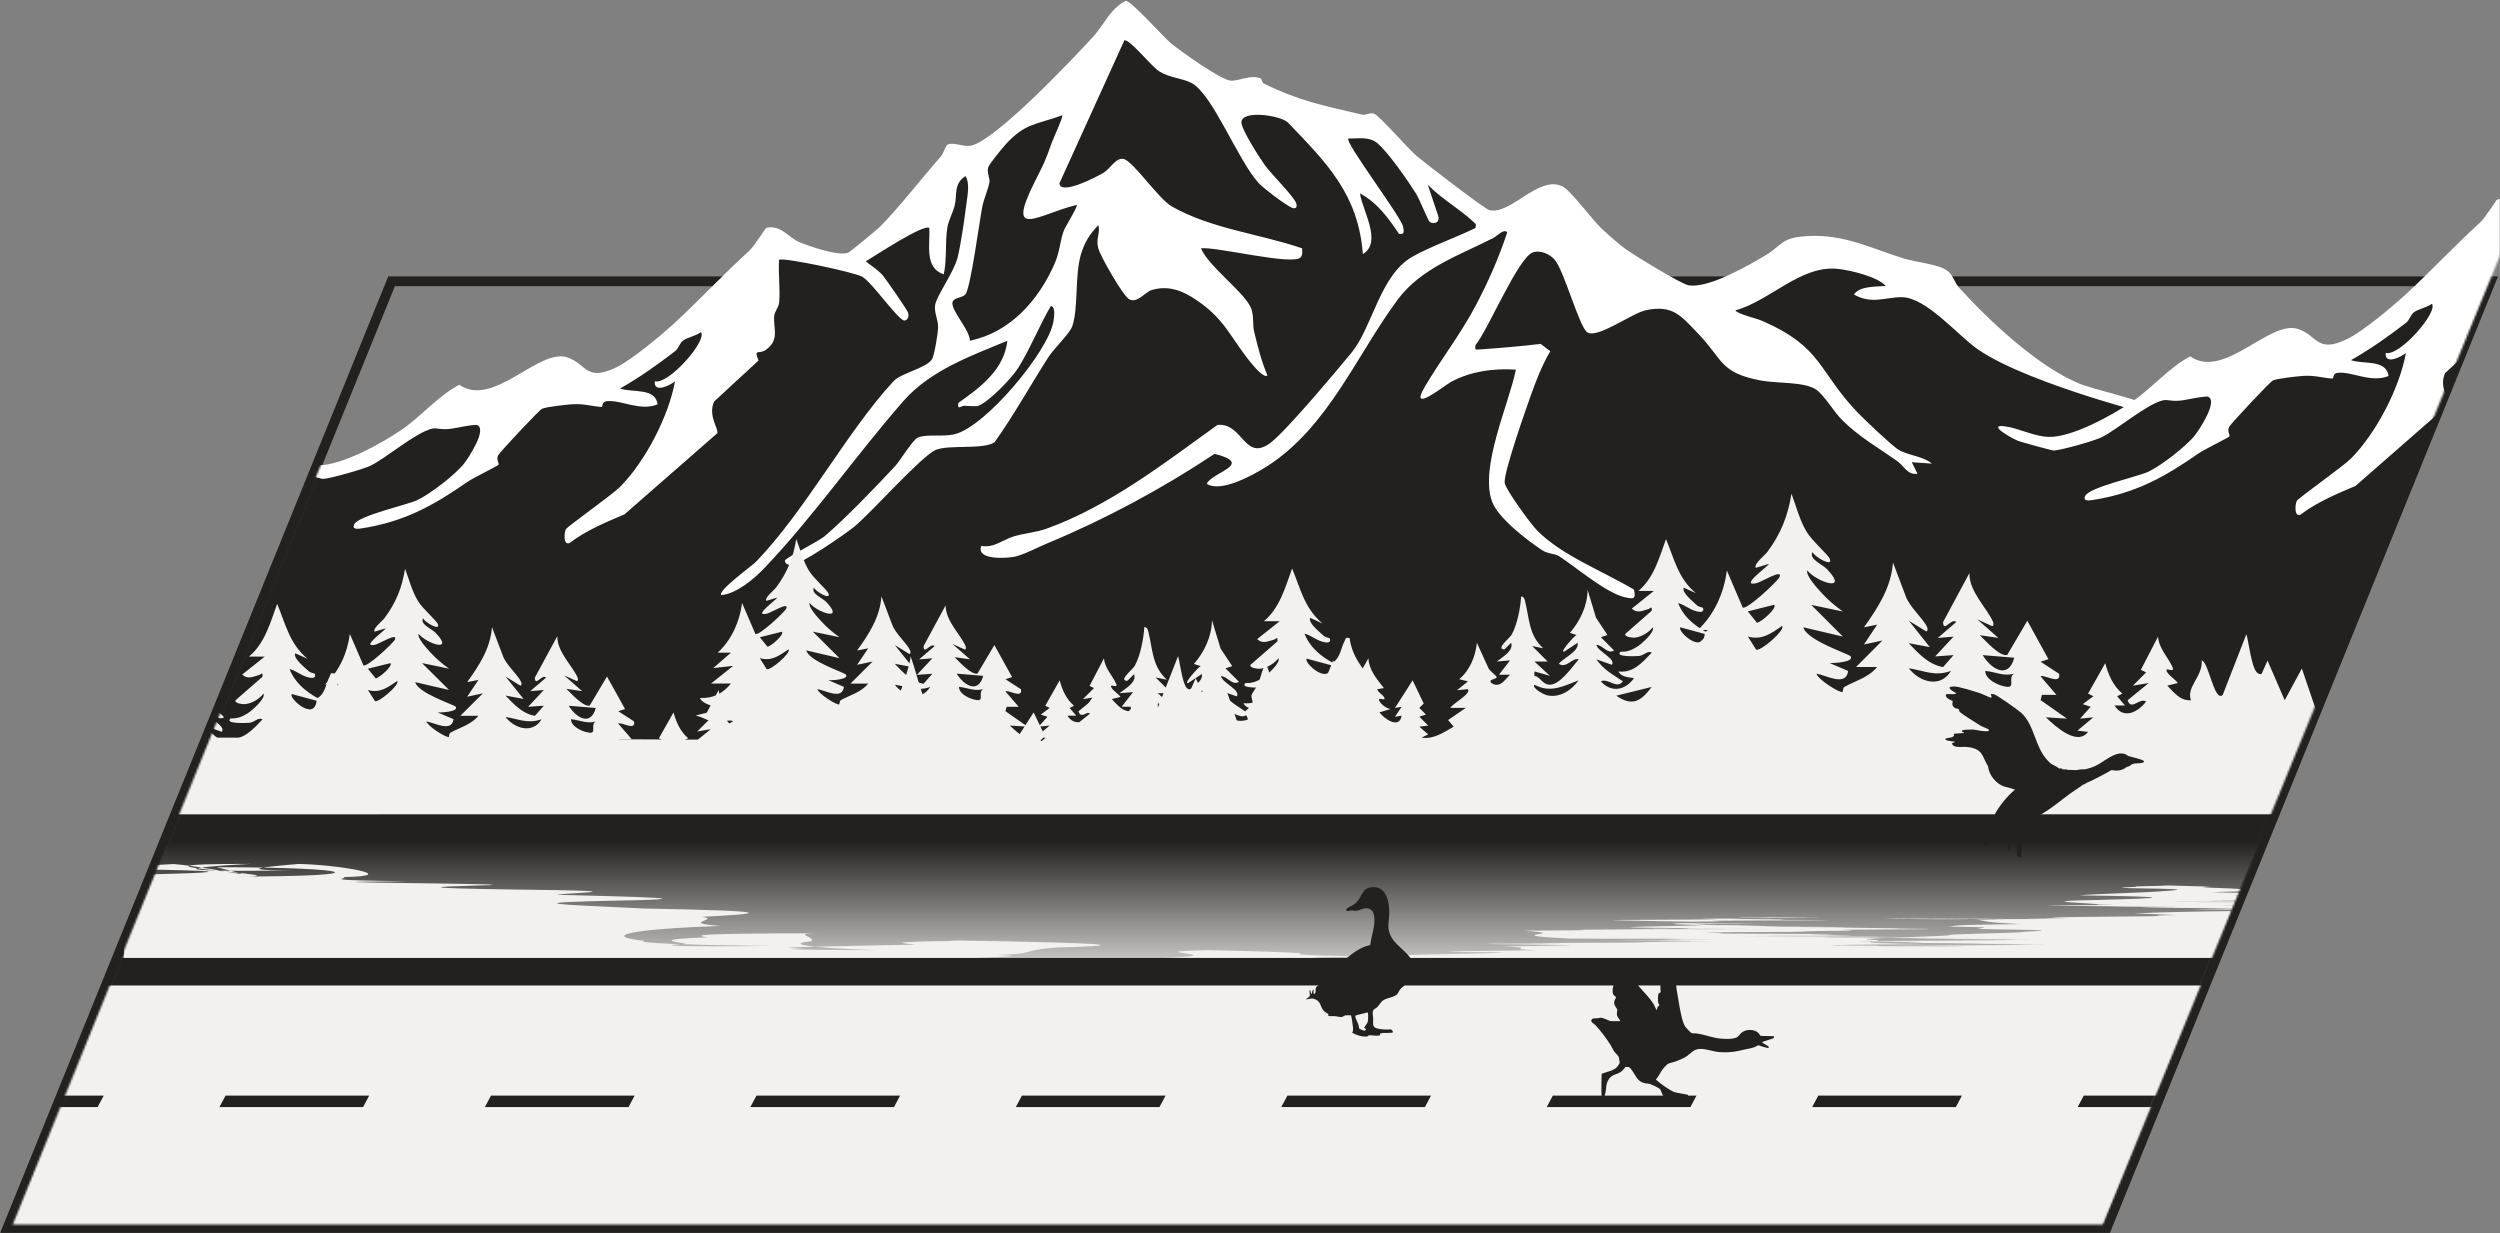
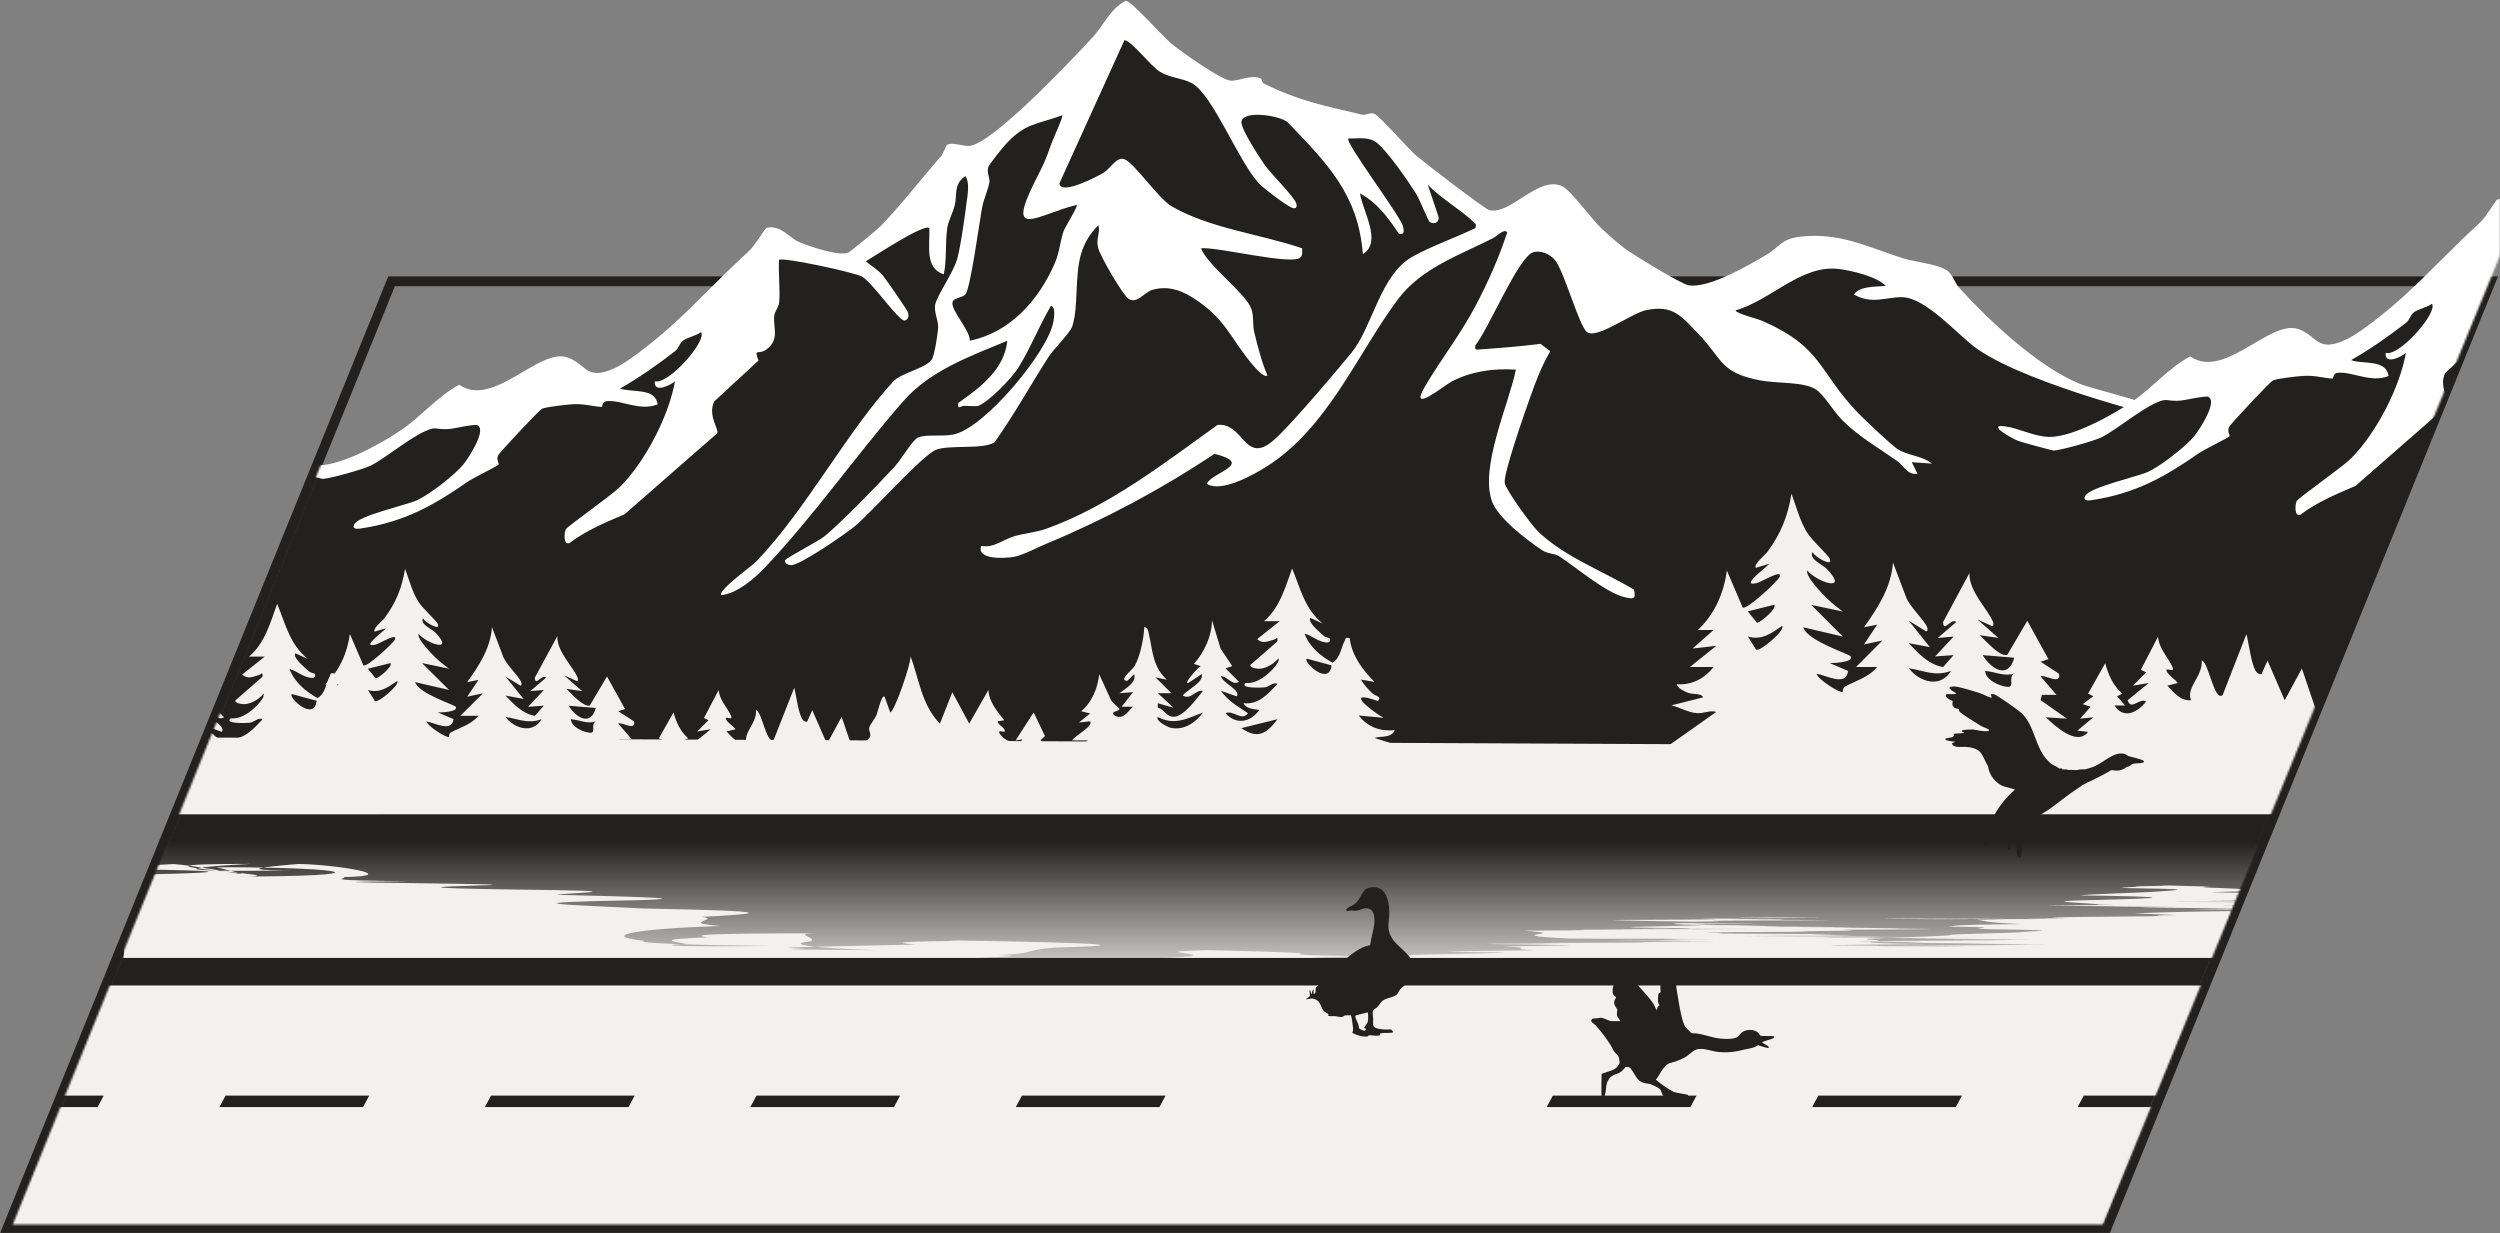
<svg xmlns="http://www.w3.org/2000/svg" width="1271" height="627" viewBox="0 0 1271 627" fill="none">
  <rect x="0" y="0" width="1271" height="627" fill="#808080" stroke="none" />
  <mask id="mask0_1984_321" style="mask-type:alpha" maskUnits="userSpaceOnUse" x="0" y="0" width="1271" height="627">
    <rect width="1271" height="627" fill="#D9D9D9" />
  </mask>
  <g mask="url(#mask0_1984_321)">
    <path d="M1266.29 143.014L1070.92 624.513L3.711 624.514L199.073 143.014H1266.29Z" stroke="#232120" stroke-width="5" />
    <mask id="mask1_1984_321" style="mask-type:alpha" maskUnits="userSpaceOnUse" x="6" y="-48" width="1338" height="671">
      <path d="M1340.27 -45.5L1067.32 620.019H10.212L280.184 -45.5H1340.27Z" fill="#F2F1EF" stroke="black" stroke-width="5" />
    </mask>
    <g mask="url(#mask1_1984_321)">
      <path d="M1192 375H63V414H1192V375Z" fill="#F2F1EF" />
      <path d="M1192 495H63V414H1192V495Z" fill="#F2F1EF" />
      <path d="M139.101 231.11L165.553 239.761L254.53 200.274L286.028 191.918H313.937L392.513 125.096L431.676 133.453L493.952 78.783L557.728 33.985L572.911 7.401L619.238 43.46L697.447 65.866L756.677 115.916L787.808 102.322L866.016 152.298L917.655 127.377L976.87 142.559L1023.95 182.811L1088.17 209.219L1150 379.745L73 374.728L139.101 231.11Z" fill="#232120" />
      <path d="M1092.47 206.276C1089.25 203.584 1063.92 197.876 1056.83 194.904C1035.75 186.077 1011.41 163.185 996.008 146.266C993.89 143.942 992.889 140.029 990.388 137.91C986.122 134.306 973.867 133.32 967.585 131.334C949.607 125.626 935.307 118.049 915.417 120.315C905.486 121.447 904.912 125.434 898.13 129.48C889.156 134.821 868.765 146.737 858.496 145.045C854.656 144.413 830.264 129.465 825.836 126.17C822.673 123.816 816.964 118.77 814.007 115.96C809.226 111.414 798.442 96.599 794.19 94.657C781.98 89.067 768.033 109.516 757.131 106.809C754.777 106.221 724.176 82.681 720.057 79.151C715.702 75.414 701.491 59.01 698.681 57.848C696.548 56.965 694.458 58.76 692.458 58.289C672.361 53.478 661.342 51.654 642.452 42.444C641.599 42.032 641.481 40.12 641.054 39.943C636.082 37.751 630.359 41.062 625.945 41.047C621.193 41.032 599.934 25.849 595.168 21.877C591.401 18.729 574.6 -0.147 572.291 0.442C564.405 4.355 561.021 13.021 555.49 18.979C545.338 29.939 505.219 72.56 493.111 74.149C489.58 74.619 484.255 72.03 481.562 73.619C480.827 74.06 479.65 78.077 478.355 79.533C468.645 90.493 457.288 105.279 447.475 115.18C445.886 116.784 432.439 127.876 431.292 128.406C426.731 130.539 411.107 125.125 405.973 122.919C401.191 120.859 396.822 114.121 389.686 115.827C388.951 116.004 383.978 124.713 380.683 127.715C367.471 139.734 355.349 152.813 342.814 164.333C336.297 170.32 321.173 182.987 313.361 186.754C297.766 194.257 298.414 185.062 288.41 181.693C273.889 176.808 250.791 207.644 233.49 195.61C223.015 201.039 214.291 211.558 204.096 218.546C194.268 225.284 173.613 236.774 161.74 236.539C154.016 236.392 146.69 232.11 139.084 231.139C129.801 229.962 143.233 237.613 146.278 238.657C148.132 239.29 163.344 243.527 164.271 243.468C168.243 243.203 184.72 238.569 188.472 236.715C196.534 232.743 211.202 219.929 219.749 217.913C221.941 217.398 224.442 218.708 229.562 217.943C233.858 217.295 237.977 216.148 242.332 216.016C248.084 217.81 238.242 232.714 235.918 235.685C231.563 241.276 218.381 251.427 211.967 254.34C206.479 256.826 182.204 262.152 180.101 266.566C178.821 269.273 181.881 268.92 183.646 268.655C205.611 265.271 220.338 257.032 237.771 244.91C240.611 242.938 252.925 236.965 253.454 236.244C253.91 235.612 251.998 233.537 253.395 231.257C254.455 229.536 274.11 208.439 275.596 207.806C277.95 206.806 287.674 205.747 290.94 205.526C296.781 205.129 300.959 206.585 305.799 206.879C306.549 206.924 305.784 204.187 308.58 203.937C316.156 203.275 325.351 209.219 334.355 205.57C333.134 196.861 321.247 199.788 315.274 197.508C325.204 191.859 334.311 185.415 343.285 178.471C345.021 177.132 345.433 174.572 347.198 173.204C349.302 171.586 353.922 170.732 356.393 168.849C359.645 173.086 339.96 195.684 332.899 193.845C332.281 200.259 341.078 195.698 343.167 193.83C340.034 211.499 328.058 234.611 315.288 247.47C311.11 251.677 288.542 267.537 287.689 269.067C286.865 270.523 286.203 277.379 289.543 276.084C297.869 269.729 308.08 265.477 317.539 261.461L364.632 220.282C365.691 218.34 359.733 211.44 363.058 204.128L385.626 183.296C383.125 176.735 385.685 180.56 389.539 177.75C396.601 172.586 392.923 166.51 393.629 160.508C393.924 158.006 395.954 156.388 396.16 153.49C396.675 146.59 395.63 139.087 396.071 132.114C397.616 130.598 433.896 138.293 438.25 140.632C443.4 143.398 457.082 163.582 459.965 162.964C461.642 162.611 462.378 160.625 461.481 158.566C460.774 156.933 450.564 142.118 448.961 140.205C446.342 137.071 443.208 135.394 440.178 132.864C444.444 130.333 469.984 113.429 472.47 115.975C472.897 124.213 469.852 136.292 479.812 139.469C481.503 131.702 480.4 123.301 481.651 115.577C482.21 112.135 484.387 108.221 485.343 104.573C486.741 99.232 484.608 93.51 490.86 89.523C493.126 92.98 491.905 99.159 491.375 103.278C490.389 110.928 488.595 123.904 486.814 131.025C485.005 138.263 476.119 150.503 475.427 155.005C474.81 159.066 477.075 162.611 476.943 166.569C476.855 169.394 475.06 180.663 473.809 182.664C470.984 187.165 458.156 189.593 454.183 193.889C430.247 219.87 409.695 259.327 384.317 285.632C382.463 287.56 364.514 300.521 366.706 302.536C374.489 301.918 383.537 294.136 388.774 288.634C413.961 262.167 435.411 231.125 459.362 203.819C472.926 188.357 493.611 180.913 512.134 173.263C510.545 187.916 498.378 196.964 487.182 204.864C486.667 208.807 488.55 206.262 490.198 206.306C492.037 206.35 496.348 206.732 497.392 206.32C502.924 204.143 514.355 192.3 517.739 186.915C523.624 177.544 528.464 165.392 534.216 155.623C536.894 155.535 535.79 162.067 535.54 163.568C532.936 178.677 501.129 216.839 485.446 220.723C479.267 222.253 470.896 220.532 466.63 222.474C463.879 223.725 457.876 233.994 454.89 237.186C445.474 247.308 429.276 264.153 419.14 272.686C416.256 275.113 400.161 283.278 399.029 284.926C399.161 286.736 400.441 287.045 401.956 287.309C405.958 288.001 429.659 271.538 434.175 267.875C442.973 260.725 468.601 231.64 475.81 228.712C482.666 225.931 500.114 228.741 505.675 224.784C515.576 210.911 523.815 195.89 532.995 181.575C535.746 177.279 543.97 169.423 545.162 165.819C548.354 156.226 546.28 140.411 549.605 129.127C551.267 123.492 554.224 118.579 558.447 114.474C559.491 118.814 557.02 121.08 558.359 126.243C559.403 130.275 570.761 150.003 573.865 151.989C577.999 154.637 582.015 148.532 585.531 147.458C592.829 145.237 599.478 147.09 605.716 150.915C623.297 161.699 625.342 172.042 637.053 185.694C638.097 186.915 642.805 192.432 644.364 190.858C641.348 183.826 639.495 176.338 637.67 168.923C636.699 164.951 637.553 161.067 636.229 157.138C633.566 149.253 614.323 135.453 610.571 126.243C618.501 125.287 657.929 135.35 661.342 130.716C662.401 129.289 661.974 127.818 662.004 126.243C640.068 118.77 616.044 116.416 595.815 104.999C589.048 101.189 576.233 82.108 571.349 80.843C567.48 79.827 564.523 85.683 561.11 87.787C558.344 89.493 539.056 99.689 538.615 93.186L571.658 20.435C575.042 20.435 585.134 33.676 589.518 36.368C594.903 39.693 600.655 39.561 605.746 42.18C616.5 47.741 629.52 81.946 639.98 93.156C642.54 95.907 653.765 104.382 656.884 105.647C658.723 106.382 659.606 105.382 659.047 103.484C658.017 100.012 646.365 88.596 643.158 84.109C640.48 80.372 631.124 65.851 631.138 62.247C631.182 55.641 651.014 58.701 654.736 62.247C674.436 82.74 690.633 98.879 692.87 129.171C702.874 123.198 692.767 107.353 691.398 98.32C700.181 102.969 705.845 110.884 711.23 118.873C714.261 119.505 713.731 117.431 713.349 115.283C712.495 110.413 683.366 71.971 685.499 70.412C690.413 70.515 695.959 69.308 700.108 72.677C705.507 77.047 715.923 92.038 719.91 98.423C721.602 101.145 726.148 112.37 726.825 112.797C729.649 114.577 732.356 112.488 731.047 109.354L725.883 93.907C732.783 101.057 742.051 106.147 749.187 112.87C750.422 114.033 750.526 113.885 750.128 115.916C740.257 120.756 727.693 125.125 718.292 130.378C701.447 139.793 697.989 166.098 686.985 179.456C681.497 186.121 675.083 193.712 669.301 200.377C664.27 206.173 651.088 221.341 645.733 225.269C632.595 234.891 631.903 214.765 618.972 216.03C591.931 235.479 563.699 257.43 532.039 268.787C526.934 270.626 520.843 271.053 515.385 272.715C509.662 274.466 505.337 278.674 498.893 277.541C496.201 284.735 510.883 283.867 515.414 283.117C519.754 282.381 527.596 278.247 532.215 276.334C561.875 264.021 590.798 248.485 617.486 230.727C638.068 235.95 616.176 240.04 613.513 245.954C620.693 250.677 637.273 241.452 644.232 237.009C675.23 217.251 690.015 179.898 710.715 152.166C722.573 136.292 742.066 129.715 758.985 121.109C761.339 119.917 764.619 116.004 766.282 118.123C761.883 131.363 756.837 142.78 750.378 155.108C742.743 169.717 732.327 183.002 724.353 196.669C716.041 210.925 734.166 196.022 737.888 194.051C748.024 188.696 759.309 187.195 770.681 187.916C767.106 205.497 752.1 237.804 758.602 255.076C761.81 263.594 776.286 274.525 783.951 279.674C787.026 281.734 790.351 281.307 792.616 282.749C800.678 287.898 816.317 301.403 826.086 303.64C830.632 304.684 831.779 304.567 830.691 299.756C815.258 290.517 794.087 282.469 781.45 269.67C778.257 266.433 765.664 249.206 765.002 245.601C764.149 240.996 775.506 208.821 777.978 201.848C780.803 193.859 783.833 185.9 788.159 178.574L783.259 174.822C773.064 176.087 762.545 176.926 752.306 177.662C749.996 177.823 749.79 177.882 750.128 175.455C756.513 167.863 771.902 130.613 779.449 128.259C783.259 127.067 787.982 129.186 790.468 132.128C795.279 137.822 802.87 166.201 806.96 168.937C812.08 172.365 829.676 159.213 836.693 157.727C850.508 154.799 854.597 160.552 863.263 169.526C876.121 182.825 874.135 189.461 895.173 193.447C903.294 194.978 916.888 194.007 923.052 197.89C927.23 200.524 932.247 209.292 936.661 213.676C945.12 222.077 954.918 227.623 964.466 234.347C968.026 236.848 969.806 241.717 974.867 240.82L971.925 234.979L982.209 235.7C977.177 231.61 970.101 231.787 964.657 228.285C961.656 226.358 947.827 213.264 944.708 210.028C924.097 188.578 926.818 176.676 896.056 163.185C893.01 161.846 883.109 159.595 882.315 157.815C900.131 152.769 915.52 134.732 934.307 136.689C940.78 137.366 954.433 140.646 958.699 145.325C953.932 145.899 945.502 145.222 942.545 149.724C951.505 154.858 958.625 151.077 966.791 151.077C979.193 151.077 995.317 170.467 1005.23 177.397C1019.22 187.18 1045.23 196.243 1061.86 201.583C1066.18 202.966 1089.4 210.087 1091.68 209.925C1092.61 209.866 1094.55 208.115 1092.39 206.306L1092.47 206.276ZM534.569 72.957C531.23 82.475 530.509 83.549 526.081 92.377C511.016 122.463 527.743 108.972 547.398 104.161C548.148 104.896 541.675 115.018 540.793 117.387C538.998 122.286 538.718 128.097 536.379 133.541C528.361 152.239 513.723 169.055 493.052 173.204C493.302 167.966 483.092 157.462 484.284 153.519C484.99 151.195 489.198 151.519 490.801 149.665C493.435 146.619 497.951 112.517 499.349 105.323C500.202 100.939 502.247 96.746 502.998 92.789C503.439 90.435 501.541 88.066 502.424 85.021C502.865 83.476 509.736 75.076 511.383 73.281C521.27 62.497 526.875 63.409 540.042 58.613C540.704 59.29 535.364 70.632 534.555 72.942L534.569 72.957Z" fill="white" />
      <path d="M1019.1 216.696L1045.55 225.346L1134.53 185.859L1166.03 177.503H1193.94L1272.51 110.682L1311.68 119.038L1373.95 64.368L1437.73 19.571L1452.91 -7.014L1499.24 29.045L1577.45 51.452L1636.68 101.501L1667.81 87.908L1746.02 137.884L1797.65 112.962L1856.87 128.145L1903.95 168.396L1968.17 194.804L2030 365.33L953 360.313L1019.1 216.696Z" fill="#232120" />
      <path d="M1972.47 191.862C1969.25 189.169 1943.92 183.461 1936.83 180.489C1915.75 171.662 1891.41 148.771 1876.01 131.852C1873.89 129.527 1872.89 125.614 1870.39 123.495C1866.12 119.891 1853.87 118.905 1847.58 116.919C1829.61 111.211 1815.31 103.634 1795.42 105.9C1785.49 107.033 1784.91 111.02 1778.13 115.066C1769.16 120.406 1748.77 132.323 1738.5 130.631C1734.66 129.998 1710.26 115.051 1705.84 111.755C1702.67 109.401 1696.96 104.355 1694.01 101.545C1689.23 96.999 1678.44 82.184 1674.19 80.243C1661.98 74.652 1648.03 95.102 1637.13 92.394C1634.78 91.806 1604.18 68.267 1600.06 64.736C1595.7 60.999 1581.49 44.596 1578.68 43.433C1576.55 42.55 1574.46 44.345 1572.46 43.875C1552.36 39.064 1541.34 37.239 1522.45 28.03C1521.6 27.618 1521.48 25.705 1521.05 25.529C1516.08 23.337 1510.36 26.647 1505.95 26.632C1501.19 26.617 1479.93 11.435 1475.17 7.463C1471.4 4.314 1454.6 -14.561 1452.29 -13.973C1444.41 -10.059 1441.02 -1.394 1435.49 4.564C1425.34 15.525 1385.22 58.145 1373.11 59.734C1369.58 60.205 1364.25 57.615 1361.56 59.204C1360.83 59.646 1359.65 63.662 1358.36 65.119C1348.65 76.079 1337.29 90.865 1327.47 100.766C1325.89 102.369 1312.44 113.462 1311.29 113.992C1306.73 116.125 1291.11 110.711 1285.97 108.504C1281.19 106.444 1276.82 99.706 1269.69 101.413C1268.95 101.589 1263.98 110.299 1260.68 113.3C1247.47 125.32 1235.35 138.399 1222.81 149.918C1216.3 155.906 1201.17 168.573 1193.36 172.339C1177.77 179.842 1178.41 170.647 1168.41 167.278C1153.89 162.394 1130.79 193.23 1113.49 181.196C1103.02 186.624 1094.29 197.143 1084.1 204.131C1074.27 210.87 1053.61 222.36 1041.74 222.124C1034.02 221.977 1026.69 217.696 1019.08 216.725C1009.8 215.548 1023.23 223.198 1026.28 224.243C1028.13 224.875 1043.34 229.112 1044.27 229.053C1048.24 228.789 1064.72 224.154 1068.47 222.301C1076.53 218.328 1091.2 205.514 1099.75 203.499C1101.94 202.984 1104.44 204.293 1109.56 203.528C1113.86 202.881 1117.98 201.733 1122.33 201.601C1128.08 203.396 1118.24 218.299 1115.92 221.271C1111.56 226.861 1098.38 237.013 1091.97 239.926C1086.48 242.412 1062.2 247.738 1060.1 252.151C1058.82 254.858 1061.88 254.505 1063.65 254.24C1085.61 250.856 1100.34 242.618 1117.77 230.495C1120.61 228.524 1132.92 222.551 1133.45 221.83C1133.91 221.197 1132 219.123 1133.4 216.843C1134.45 215.121 1154.11 194.024 1155.6 193.392C1157.95 192.391 1167.67 191.332 1170.94 191.111C1176.78 190.714 1180.96 192.171 1185.8 192.465C1186.55 192.509 1185.78 189.773 1188.58 189.523C1196.16 188.86 1205.35 194.804 1214.35 191.156C1213.13 182.446 1201.25 185.374 1195.27 183.093C1205.2 177.444 1214.31 171 1223.29 164.056C1225.02 162.717 1225.43 160.158 1227.2 158.789C1229.3 157.171 1233.92 156.318 1236.39 154.435C1239.64 158.672 1219.96 181.269 1212.9 179.43C1212.28 185.845 1221.08 181.284 1223.17 179.415C1220.03 197.084 1208.06 220.197 1195.29 233.055C1191.11 237.263 1168.54 253.122 1167.69 254.652C1166.86 256.109 1166.2 262.964 1169.54 261.67C1177.87 255.314 1188.08 251.062 1197.54 247.046L1244.63 205.867C1245.69 203.925 1239.73 197.026 1243.06 189.714L1265.63 168.882C1263.12 162.32 1265.68 166.145 1269.54 163.335C1276.6 158.171 1272.92 152.095 1273.63 146.093C1273.92 143.592 1275.95 141.974 1276.16 139.075C1276.67 132.176 1275.63 124.672 1276.07 117.699C1277.62 116.184 1313.9 123.878 1318.25 126.217C1323.4 128.983 1337.08 149.168 1339.97 148.55C1341.64 148.197 1342.38 146.211 1341.48 144.151C1340.77 142.518 1330.56 127.703 1328.96 125.791C1326.34 122.657 1323.21 120.98 1320.18 118.449C1324.44 115.919 1349.98 99.015 1352.47 101.56C1352.9 109.799 1349.85 121.877 1359.81 125.055C1361.5 117.287 1360.4 108.887 1361.65 101.163C1362.21 97.72 1364.39 93.807 1365.34 90.158C1366.74 84.818 1364.61 79.095 1370.86 75.108C1373.13 78.565 1371.9 84.744 1371.38 88.864C1370.39 96.514 1368.59 109.49 1366.81 116.61C1365 123.849 1356.12 136.089 1355.43 140.591C1354.81 144.651 1357.08 148.197 1356.94 152.154C1356.85 154.979 1355.06 166.248 1353.81 168.249C1350.98 172.751 1338.16 175.178 1334.18 179.474C1310.25 205.456 1289.69 244.913 1264.32 271.218C1262.46 273.145 1244.51 286.106 1246.71 288.122C1254.49 287.504 1263.54 279.721 1268.77 274.219C1293.96 247.752 1315.41 216.71 1339.36 189.405C1352.93 173.943 1373.61 166.498 1392.13 158.848C1390.54 173.501 1378.38 182.549 1367.18 190.449C1366.67 194.392 1368.55 191.847 1370.2 191.891C1372.04 191.935 1376.35 192.318 1377.39 191.906C1382.92 189.729 1394.36 177.885 1397.74 172.501C1403.62 163.129 1408.46 150.977 1414.22 141.209C1416.89 141.12 1415.79 147.652 1415.54 149.153C1412.94 164.262 1381.13 202.425 1365.45 206.309C1359.27 207.839 1350.9 206.118 1346.63 208.06C1343.88 209.31 1337.88 219.579 1334.89 222.771C1325.47 232.893 1309.28 249.738 1299.14 258.271C1296.26 260.699 1280.16 268.864 1279.03 270.512C1279.16 272.321 1280.44 272.63 1281.96 272.895C1285.96 273.586 1309.66 257.124 1314.18 253.46C1322.97 246.311 1348.6 217.225 1355.81 214.297C1362.67 211.517 1380.11 214.327 1385.68 210.369C1395.58 196.496 1403.81 181.475 1413 167.16C1415.75 162.865 1423.97 155.008 1425.16 151.404C1428.35 141.812 1426.28 125.996 1429.6 114.712C1431.27 109.078 1434.22 104.164 1438.45 100.059C1439.49 104.399 1437.02 106.665 1438.36 111.829C1439.4 115.86 1450.76 135.589 1453.86 137.575C1458 140.223 1462.02 134.117 1465.53 133.043C1472.83 130.822 1479.48 132.676 1485.72 136.501C1503.3 147.285 1505.34 157.627 1517.05 171.28C1518.1 172.501 1522.8 178.018 1524.36 176.444C1521.35 169.411 1519.49 161.923 1517.67 154.508C1516.7 150.536 1517.55 146.652 1516.23 142.724C1513.57 134.838 1494.32 121.039 1490.57 111.829C1498.5 110.873 1537.93 120.936 1541.34 116.301C1542.4 114.874 1541.97 113.403 1542 111.829C1520.07 104.355 1496.04 102.001 1475.82 90.585C1469.05 86.775 1456.23 67.693 1451.35 66.428C1447.48 65.413 1444.52 71.268 1441.11 73.372C1438.34 75.079 1419.06 85.274 1418.62 78.771L1451.66 6.021C1455.04 6.021 1465.13 19.262 1469.52 21.954C1474.9 25.279 1480.66 25.146 1485.75 27.765C1496.5 33.326 1509.52 67.531 1519.98 78.742C1522.54 81.493 1533.77 89.967 1536.88 91.232C1538.72 91.968 1539.61 90.967 1539.05 89.07C1538.02 85.598 1526.37 74.181 1523.16 69.694C1520.48 65.957 1511.12 51.437 1511.14 47.832C1511.18 41.227 1531.01 44.286 1534.74 47.832C1554.44 68.326 1570.63 84.465 1572.87 114.757C1582.87 108.784 1572.77 92.939 1571.4 83.906C1580.18 88.555 1585.85 96.47 1591.23 104.458C1594.26 105.091 1593.73 103.016 1593.35 100.869C1592.5 95.999 1563.37 57.557 1565.5 55.997C1570.41 56.1 1575.96 54.894 1580.11 58.263C1585.51 62.632 1595.92 77.624 1599.91 84.009C1601.6 86.73 1606.15 97.956 1606.82 98.382C1609.65 100.162 1612.36 98.073 1611.05 94.94L1605.88 79.492C1612.78 86.642 1622.05 91.733 1629.19 98.456C1630.42 99.618 1630.53 99.471 1630.13 101.501C1620.26 106.341 1607.69 110.711 1598.29 115.963C1581.45 125.379 1577.99 151.683 1566.98 165.042C1561.5 171.706 1555.08 179.298 1549.3 185.962C1544.27 191.759 1531.09 206.927 1525.73 210.855C1512.59 220.476 1511.9 200.35 1498.97 201.616C1471.93 221.065 1443.7 243.015 1412.04 254.373C1406.93 256.212 1400.84 256.638 1395.39 258.301C1389.66 260.051 1385.34 264.259 1378.89 263.126C1376.2 270.32 1390.88 269.452 1395.41 268.702C1399.75 267.966 1407.6 263.832 1412.22 261.92C1441.87 249.606 1470.8 234.07 1497.49 216.313C1518.07 221.536 1496.18 225.626 1493.51 231.54C1500.69 236.262 1517.27 227.038 1524.23 222.595C1555.23 202.837 1570.02 165.483 1590.72 137.751C1602.57 121.877 1622.07 115.301 1638.98 106.694C1641.34 105.503 1644.62 101.589 1646.28 103.708C1641.88 116.949 1636.84 128.365 1630.38 140.694C1622.74 155.303 1612.33 168.587 1604.35 182.255C1596.04 196.511 1614.17 181.608 1617.89 179.636C1628.02 174.281 1639.31 172.78 1650.68 173.501C1647.11 191.082 1632.1 223.389 1638.6 240.661C1641.81 249.179 1656.29 260.11 1663.95 265.259C1667.03 267.319 1670.35 266.892 1672.62 268.334C1680.68 273.483 1696.32 286.989 1706.09 289.225C1710.63 290.27 1711.78 290.152 1710.69 285.341C1695.26 276.102 1674.09 268.055 1661.45 255.255C1658.26 252.019 1645.66 234.791 1645 231.187C1644.15 226.582 1655.51 194.407 1657.98 187.433C1660.8 179.445 1663.83 171.486 1668.16 164.159L1663.26 160.408C1653.06 161.673 1642.55 162.511 1632.31 163.247C1630 163.409 1629.79 163.468 1630.13 161.04C1636.51 153.449 1651.9 116.198 1659.45 113.844C1663.26 112.653 1667.98 114.771 1670.47 117.714C1675.28 123.407 1682.87 151.786 1686.96 154.523C1692.08 157.951 1709.68 144.798 1716.69 143.312C1730.51 140.385 1734.6 146.137 1743.26 155.111C1756.12 168.411 1754.13 175.046 1775.17 179.033C1783.29 180.563 1796.89 179.592 1803.05 183.476C1807.23 186.109 1812.25 194.878 1816.66 199.262C1825.12 207.662 1834.92 213.209 1844.47 219.932C1848.03 222.433 1849.81 227.303 1854.87 226.405L1851.92 220.565L1862.21 221.286C1857.18 217.196 1850.1 217.372 1844.66 213.871C1841.66 211.943 1827.83 198.85 1824.71 195.613C1804.1 174.163 1806.82 162.261 1776.06 148.771C1773.01 147.432 1763.11 145.181 1762.31 143.401C1780.13 138.354 1795.52 120.318 1814.31 122.274C1820.78 122.951 1834.43 126.232 1838.7 130.91C1833.93 131.484 1825.5 130.807 1822.55 135.309C1831.5 140.444 1838.63 136.663 1846.79 136.663C1859.19 136.663 1875.32 156.053 1885.23 162.982C1899.22 172.766 1925.23 181.828 1941.86 187.169C1946.18 188.552 1969.4 195.672 1971.68 195.51C1972.61 195.451 1974.55 193.701 1972.39 191.891L1972.47 191.862ZM1414.57 58.542C1411.23 68.061 1410.51 69.135 1406.08 77.962C1391.02 108.048 1407.74 94.557 1427.4 89.746C1428.15 90.482 1421.68 100.604 1420.79 102.972C1419 107.871 1418.72 113.683 1416.38 119.126C1408.36 137.825 1393.72 154.641 1373.05 158.789C1373.3 153.552 1363.09 143.048 1364.28 139.105C1364.99 136.78 1369.2 137.104 1370.8 135.25C1373.43 132.205 1377.95 98.103 1379.35 90.909C1380.2 86.524 1382.25 82.332 1383 78.374C1383.44 76.02 1381.54 73.651 1382.42 70.606C1382.87 69.061 1389.74 60.661 1391.38 58.866C1401.27 48.082 1406.88 48.994 1420.04 44.198C1420.7 44.875 1415.36 56.218 1414.55 58.528L1414.57 58.542Z" fill="white" />
      <path d="M-368 419.016L-342.772 401.32C-345.497 400.434 -347.952 402.018 -351.19 401.83C-354.887 401.589 -358.691 399.333 -362.253 398.474L-348.492 395.064C-349.005 393.184 -352.782 393.909 -355.049 393.05C-356.695 392.432 -359.366 391.17 -359.959 389.371C-353.295 389.801 -347.925 386.954 -343.905 381.933H-354.212L-342.745 372.803L-353.052 373.958L-343.878 365.956H-350.758C-343.554 359.35 -339.372 349.925 -338.131 340.285L-331.25 356.262C-329.577 357.524 -315.979 344.931 -315.223 343.132C-313.604 339.372 -323.291 345.36 -325.206 345.763C-332.869 347.428 -320.781 338.943 -319.81 337.412L-325.53 339.131C-326.69 337.6 -321.699 333.841 -320.485 332.203C-314.71 324.443 -311.607 316.79 -310.07 307.177C-307.938 312.735 -306.643 318.293 -303.54 323.503C-301.192 327.423 -294.204 333.411 -293.448 335.157C-291.668 339.292 -300.491 334.109 -300.896 332.283C-302.649 335.425 -296.632 337.573 -294.582 339.695C-284.733 349.952 -298.953 345.307 -303.189 340.259C-303.89 342.434 -298.98 347.75 -296.902 349.979C-294.123 352.986 -291.047 355.591 -287.701 357.954L-301.462 355.108L-287.701 368.775L-304.916 364.801C-303.405 370.548 -284.841 376.294 -284.275 377.368C-282.872 380 -292.234 380.268 -293.448 380.214L-285.408 383.625C-286.352 390.499 -294.798 385.504 -299.169 384.779C-298.764 387.142 -288.889 393.345 -287.782 392.647C-287.647 392.566 -287.782 390.928 -286.919 390.445C-282.332 387.921 -276.477 386.444 -272.78 381.906H-281.954L-270.487 370.494L-278.5 372.212L-272.753 363.674L-278.5 364.801C-272.402 356.343 -266.682 347.643 -265.873 336.848L-260.368 351.322C-258.965 355.752 -252.409 361.391 -251.006 364.828C-250.736 365.499 -250.79 366.762 -251.545 366.52L-258.992 361.955L-249.819 373.34L-258.992 371.622C-254.783 376.025 -250.439 380.805 -244.071 381.933L-239.511 376.777L-247.525 377.341L-239.511 368.802L-246.392 369.366L-238.378 362.519C-240.375 360.478 -243.99 367.379 -244.098 362.519L-232.658 341.413C-232.847 349.415 -224.725 356.799 -222.324 362.519C-222.054 363.19 -222.108 364.452 -222.89 364.211L-229.204 361.364L-220.03 369.366L-228.044 368.212C-225.858 370.333 -219.329 377.637 -216.172 376.697L-207.403 361.928L-198.228 378.469L-201.655 379.597L-193.642 384.752C-192.616 389.908 -200.333 384.833 -201.682 385.88L-194.802 393.855H-201.116L-201.682 396.138L-190.215 404.14L-199.389 403.576C-195.423 407.362 -185.79 416.169 -181.041 409.859L-185.628 409.295L-178.747 403.576L-184.468 404.14L-179.881 399.011L-183.307 397.883L-178.72 394.446L-181.014 393.318L-173.567 380.188C-172.191 385.182 -170.194 389.854 -166.12 393.318L-168.414 394.446L-164.987 398.42H-169.574C-165.661 404.489 -159.482 401.481 -155.813 396.702C-158.673 394.849 -162.315 400.864 -163.826 396.165L-154.653 388.726L-161.533 389.881L-155.786 384.162L-158.106 383.061L-150.632 368.775C-150.228 373.985 -146.207 377.663 -144.345 381.906C-143.023 384.94 -148.474 381.127 -146.612 384.162C-145.641 385.746 -143.212 387.142 -142.025 388.753L-146.612 389.881C-143.725 392.835 -140.919 396.567 -136.305 396.165C-138.571 390.526 -131.043 385.853 -131.691 379.06C-128.723 379.14 -126.214 397.265 -122.544 393.882L-112.21 367.648C-111.212 371.192 -109.97 382.04 -107.623 384.215C-106.841 384.94 -105.518 385.424 -105.329 384.135L-103.036 379.06L-95.562 396.138L-88.115 382.47L-81.316 402.314C-72.195 403.71 -77.457 398.071 -77.511 396.702C-77.564 395.627 -74.246 393.99 -73.706 392.701C-73.032 391.063 -74.435 389.478 -74.084 387.867C-73.814 386.551 -71.197 383.49 -70.307 381.315C-69.875 380.268 -67.689 370.789 -66.286 372.186L-63.399 380.161C-61.375 380.107 -52.876 355.672 -53.065 351.644C-48.748 363.244 -47.372 376.616 -38.144 385.88L-31.83 369.93L-23.25 385.88L-13.482 368.775C-13.212 374.844 -9.03 379.624 -5.441 384.188L-8.868 384.752C-8.464 386.471 -6.305 387.357 -5.441 388.753C-3.634 391.68 -9.462 388.082 -7.708 391.009C-6.683 392.727 -4.092 394.741 -1.988 395.037L-7.708 396.728C-5.172 400.273 2.707 405.536 3.759 398.447L0.332 399.011L3.759 393.882L0.332 394.446L9.507 380.188L15.254 392.19L12.988 394.446L16.414 397.883L12.988 399.011L17.574 403.576L12.988 404.14L17.574 408.114L14.148 409.805C20.407 410.772 25.642 407.066 30.795 404.113L27.908 400.702L37.082 394.419H29.069C30.364 392.056 39.888 387.276 38.242 384.726L32.523 385.316L38.242 380.725L33.656 379.597C39.214 374.951 42.074 367.889 42.829 360.773L48.739 373.689C49.117 375.059 53.11 377.932 53.11 378.442C53.11 379.838 47.686 379.57 50.816 381.879C55.133 384.054 57.319 379.785 60.017 377.288H54.27L60.017 369.876L53.137 370.44C56.159 368.024 61.987 364.962 60.584 360.747L57.13 364.157C52.381 363.969 59.667 358.679 60.908 356.477C63.741 351.402 65.467 342.621 65.764 336.768C67.491 336.983 67.599 338.379 67.95 339.721C70.081 348.368 69.73 356.746 77.231 363.566L71.511 362.411L79.525 370.413H72.645L80.658 377.825L72.645 375.542V377.798C75.64 378.362 76.746 382.067 80.173 382.389C85.65 382.9 92.288 373.125 95.579 369.259C92.126 368.319 89.211 374.253 85.272 371.541C88.159 368.212 95.903 365.097 95.013 360.693L88.105 365.231C85.164 366.144 93.34 357.014 94.419 356.665L90.993 355.537C96.335 349.442 100.112 341.386 100.166 333.277L104.538 347.723L110.474 356.665L107.047 357.793L113.927 364.64C110.42 366.788 107.992 361.686 104.754 361.794C105.563 365.311 115.034 368.91 112.767 372.051L104.754 369.205C108.639 374.79 113.118 376.858 118.487 380.617C115.276 384.967 110.77 378.657 107.047 380.617C112.524 386.713 119.81 385.209 124.262 378.925C121.59 378.576 117.381 378.362 116.221 375.488C123.911 376.401 128.633 370.762 133.435 365.768C131.466 364.452 129.469 367.084 127.067 367.433C125.826 367.621 113.577 368.131 117.354 365.204C120.538 365.473 123.155 364.345 125.772 362.734C128.228 361.23 135.081 355.081 134.002 352.664C131.735 355.376 128.255 357.578 124.666 357.981C123.83 358.088 119.377 357.793 119.674 356.074L133.435 344.071C133.651 341.064 132.95 342.89 131.466 343.266C128.498 343.991 126.042 345.575 123.128 342.944L134.595 333.814H126.582C134.649 327.101 137.456 316.468 140.909 307.016C145.254 317.381 147.169 327.343 156.397 334.969L150.083 332.122C148.977 334.7 154.67 339.077 156.991 341.279C157.881 342.111 159.689 342.246 159.824 342.407C160.687 343.373 160.309 344.877 158.178 344.635C153.807 344.152 151.109 341.171 147.223 340.124C149.679 346.784 155.318 351.536 161.442 354.893C165.517 352.557 165.733 347.24 167.621 343.857C168.35 342.541 167.568 341.923 170.158 342.407C171.211 351.187 176.715 358.625 182.786 364.667L175.905 363.512C177.443 366.198 179.44 368.265 181.626 370.44C183.164 371.971 186.86 371.998 184.485 374.387C166.866 368.158 180.951 379.248 187.373 382.926L174.772 381.772C179.386 387.679 185.7 389.935 193.12 389.21C191.231 393.426 186.266 392.056 182.786 393.184L195.413 397.185C197.14 398.85 186.536 401.669 184.62 401.642C180.735 401.535 177.254 398.447 173.611 398.903L200 418.881H-367.973L-368 419.016ZM160.957 356.262L148.357 352.852C146.441 354.651 159.797 367.084 160.957 356.262ZM-317.517 355.135L-328.984 357.981L-324.991 362.895C-323.264 362.707 -316.033 356.531 -317.517 355.135ZM-325.422 374.414C-323.777 375.623 -312.444 365.902 -314.063 364.237C-318.947 367.513 -322.859 370.521 -328.957 368.802L-325.395 374.387L-325.422 374.414ZM-213.096 377.932L-226.857 376.804C-223.106 382.926 -215.713 387.411 -213.096 377.932ZM95.579 380.241C87.701 383.275 81.036 387.008 72.645 382.524C71.188 384.242 77.366 387.572 79.174 388.002C85.758 389.505 91.937 385.397 95.579 380.268V380.241ZM-240.644 383.651C-247.768 386.176 -252.22 383.517 -258.992 382.524C-254.324 388.539 -245.15 391.224 -240.644 383.651ZM-213.096 384.806C-217.683 386.149 -221.218 384.027 -225.724 383.651C-225.724 387.572 -219.248 390.364 -215.983 390.526C-212.718 390.687 -215.983 386.283 -213.096 384.806ZM133.435 383.651L115.087 388.189C123.344 393.909 127.931 391.09 133.435 383.651Z" fill="#F2F1EF" />
      <path d="M148 401.016L173.228 383.32C170.503 382.434 168.048 384.018 164.81 383.83C161.113 383.589 157.309 381.333 153.747 380.474L167.508 377.064C166.995 375.184 163.218 375.909 160.951 375.05C159.305 374.432 156.634 373.17 156.041 371.371C162.705 371.801 168.075 368.954 172.095 363.933H161.788L173.255 354.803L162.948 355.958L172.122 347.956H165.242C172.446 341.35 176.628 331.925 177.869 322.285L184.75 338.262C186.423 339.524 200.021 326.931 200.777 325.132C202.396 321.372 192.709 327.36 190.794 327.763C183.131 329.428 195.219 320.943 196.19 319.412L190.47 321.131C189.31 319.6 194.301 315.841 195.515 314.203C201.29 306.443 204.393 298.79 205.93 289.177C208.062 294.735 209.357 300.293 212.46 305.503C214.808 309.423 221.796 315.411 222.552 317.157C224.332 321.292 215.509 316.109 215.104 314.283C213.351 317.425 219.368 319.573 221.418 321.695C231.267 331.952 217.047 327.307 212.811 322.259C212.11 324.434 217.02 329.75 219.098 331.979C221.877 334.986 224.953 337.591 228.299 339.954L214.538 337.108L228.299 350.775L211.084 346.801C212.595 352.548 231.159 358.294 231.725 359.368C233.128 362 223.766 362.268 222.552 362.214L230.592 365.625C229.648 372.499 221.202 367.504 216.831 366.779C217.236 369.142 227.111 375.345 228.218 374.647C228.353 374.566 228.218 372.928 229.081 372.445C233.668 369.921 239.523 368.444 243.22 363.906H234.046L245.513 352.494L237.5 354.212L243.247 345.674L237.5 346.801C243.598 338.343 249.318 329.643 250.127 318.848L255.632 333.322C257.035 337.752 263.591 343.391 264.994 346.828C265.264 347.499 265.21 348.762 264.455 348.52L257.008 343.955L266.181 355.34L257.008 353.622C261.217 358.025 265.561 362.805 271.929 363.933L276.489 358.777L268.475 359.341L276.489 350.802L269.608 351.366L277.622 344.519C275.625 342.478 272.01 349.379 271.902 344.519L283.342 323.413C283.153 331.415 291.275 338.799 293.676 344.519C293.946 345.19 293.892 346.452 293.11 346.211L286.796 343.364L295.97 351.366L287.956 350.212C290.142 352.333 296.671 359.637 299.828 358.697L308.597 343.928L317.772 360.469L314.345 361.597L322.358 366.752C323.384 371.908 315.667 366.833 314.318 367.88L321.198 375.855H314.884L314.318 378.138L325.785 386.14L316.611 385.576C320.577 389.362 330.21 398.169 334.959 391.859L330.372 391.295L337.253 385.576L331.532 386.14L336.119 381.011L332.693 379.883L337.28 376.446L334.986 375.318L342.433 362.188C343.809 367.182 345.806 371.854 349.88 375.318L347.586 376.446L351.013 380.42H346.426C350.339 386.489 356.518 383.481 360.187 378.702C357.327 376.849 353.685 382.864 352.174 378.165L361.347 370.726L354.467 371.881L360.214 366.162L357.894 365.061L365.368 350.775C365.772 355.985 369.793 359.663 371.655 363.906C372.977 366.94 367.526 363.127 369.388 366.162C370.359 367.746 372.788 369.142 373.975 370.753L369.388 371.881C372.275 374.835 375.081 378.567 379.695 378.165C377.429 372.526 384.957 367.853 384.309 361.06C387.277 361.14 389.786 379.265 393.456 375.882L403.79 349.648C404.788 353.192 406.03 364.04 408.377 366.215C409.159 366.94 410.482 367.424 410.671 366.135L412.964 361.06L420.438 378.138L427.885 364.47L434.685 384.314C443.804 385.71 438.543 380.071 438.489 378.702C438.435 377.627 441.754 375.99 442.294 374.701C442.968 373.063 441.565 371.478 441.916 369.867C442.186 368.551 444.803 365.49 445.693 363.315C446.125 362.268 448.311 352.789 449.714 354.186L452.601 362.161C454.625 362.107 463.124 337.672 462.935 333.644C467.252 345.244 468.628 358.616 477.856 367.88L484.17 351.93L492.75 367.88L502.518 350.775C502.788 356.844 506.97 361.624 510.559 366.188L507.132 366.752C507.536 368.471 509.695 369.357 510.559 370.753C512.366 373.68 506.538 370.082 508.292 373.009C509.317 374.727 511.908 376.741 514.012 377.037L508.292 378.728C510.828 382.273 518.707 387.536 519.759 380.447L516.332 381.011L519.759 375.882L516.332 376.446L525.507 362.188L531.254 374.19L528.988 376.446L532.414 379.883L528.988 381.011L533.574 385.576L528.988 386.14L533.574 390.114L530.148 391.805C536.407 392.772 541.642 389.066 546.795 386.113L543.908 382.702L553.082 376.419H545.069C546.364 374.056 555.888 369.276 554.242 366.726L548.523 367.316L554.242 362.725L549.656 361.597C555.214 356.951 558.074 349.889 558.829 342.773L564.739 355.689C565.117 357.059 569.11 359.932 569.11 360.442C569.11 361.838 563.686 361.57 566.816 363.879C571.133 366.054 573.319 361.785 576.017 359.288H570.27L576.017 351.876L569.137 352.44C572.159 350.024 577.987 346.962 576.584 342.747L573.13 346.157C568.381 345.969 575.667 340.679 576.908 338.477C579.741 333.402 581.467 324.621 581.764 318.768C583.491 318.983 583.599 320.379 583.95 321.721C586.081 330.368 585.73 338.746 593.231 345.566L587.512 344.411L595.525 352.413H588.645L596.658 359.825L588.645 357.542V359.798C591.64 360.362 592.746 364.067 596.173 364.389C601.65 364.9 608.288 355.125 611.579 351.259C608.126 350.319 605.211 356.253 601.272 353.541C604.159 350.212 611.903 347.097 611.013 342.693L604.105 347.231C601.164 348.144 609.34 339.014 610.419 338.665L606.993 337.537C612.335 331.442 616.112 323.386 616.166 315.277L620.538 329.723L626.474 338.665L623.047 339.793L629.927 346.64C626.42 348.788 623.992 343.686 620.754 343.794C621.563 347.311 631.034 350.91 628.767 354.051L620.754 351.205C624.639 356.79 629.118 358.858 634.487 362.617C631.276 366.967 626.77 360.657 623.047 362.617C628.524 368.713 635.81 367.209 640.262 360.925C637.59 360.576 633.381 360.362 632.221 357.488C639.911 358.401 644.633 352.762 649.435 347.768C647.466 346.452 645.469 349.084 643.067 349.433C641.826 349.621 629.577 350.131 633.354 347.204C636.538 347.473 639.155 346.345 641.772 344.734C644.228 343.23 651.081 337.081 650.002 334.664C647.735 337.376 644.255 339.578 640.666 339.981C639.83 340.088 635.377 339.793 635.674 338.074L649.435 326.071C649.651 323.064 648.95 324.89 647.466 325.266C644.498 325.991 642.042 327.575 639.128 324.944L650.595 315.814H642.582C650.649 309.101 653.456 298.468 656.909 289.016C661.254 299.381 663.169 309.343 672.397 316.969L666.083 314.122C664.977 316.7 670.67 321.077 672.991 323.279C673.881 324.111 675.689 324.246 675.824 324.407C676.687 325.373 676.309 326.877 674.178 326.635C669.807 326.152 667.109 323.171 663.223 322.124C665.679 328.784 671.318 333.536 677.442 336.893C681.517 334.557 681.733 329.24 683.621 325.857C684.35 324.541 683.568 323.923 686.158 324.407C687.211 333.187 692.715 340.625 698.786 346.667L691.905 345.512C693.443 348.198 695.44 350.265 697.626 352.44C699.164 353.971 702.86 353.998 700.485 356.387C682.866 350.158 696.951 361.248 703.373 364.926L690.772 363.772C695.386 369.679 701.7 371.935 709.12 371.21C707.231 375.426 702.266 374.056 698.786 375.184L711.413 379.185C713.14 380.85 702.536 383.669 700.62 383.642C696.735 383.535 693.254 380.447 689.611 380.903L716 400.881H148.027L148 401.016ZM676.957 338.262L664.357 334.852C662.441 336.651 675.797 349.084 676.957 338.262ZM198.483 337.135L187.016 339.981L191.009 344.895C192.736 344.707 199.967 338.531 198.483 337.135ZM190.578 356.414C192.223 357.623 203.556 347.902 201.937 346.237C197.053 349.513 193.141 352.521 187.043 350.802L190.605 356.387L190.578 356.414ZM302.904 359.932L289.143 358.804C292.894 364.926 300.287 369.411 302.904 359.932ZM611.579 362.241C603.701 365.275 597.036 369.008 588.645 364.524C587.188 366.242 593.366 369.572 595.174 370.002C601.758 371.505 607.937 367.397 611.579 362.268V362.241ZM275.356 365.651C268.232 368.176 263.78 365.517 257.008 364.524C261.676 370.539 270.85 373.224 275.356 365.651ZM302.904 366.806C298.317 368.149 294.782 366.027 290.276 365.651C290.276 369.572 296.752 372.364 300.017 372.526C303.282 372.687 300.017 368.283 302.904 366.806ZM649.435 365.651L631.087 370.189C639.344 375.909 643.931 373.09 649.435 365.651Z" fill="#F2F1EF" />
      <path d="M843 382.799L872.511 361.949C869.328 360.92 866.469 362.789 862.665 362.545C858.349 362.274 853.898 359.594 849.744 358.592L865.821 354.557C865.228 352.337 860.803 353.204 858.16 352.202C856.245 351.471 853.116 350.008 852.441 347.869C860.237 348.384 866.495 345.026 871.216 339.096H859.158L872.565 328.347L860.507 329.701L871.216 320.278H863.178C871.594 312.507 876.476 301.378 877.933 290.033L885.972 308.851C887.941 310.341 903.802 295.475 904.719 293.363C906.608 288.95 895.305 295.99 893.066 296.477C884.11 298.427 898.245 288.463 899.378 286.648L892.689 288.679C891.34 286.865 897.166 282.451 898.596 280.502C905.367 271.35 908.982 262.333 910.789 251.015C913.271 257.568 914.808 264.12 918.423 270.267C921.148 274.897 929.321 281.937 930.211 283.995C932.288 288.869 921.984 282.749 921.498 280.61C919.448 284.293 926.462 286.838 928.862 289.356C940.354 301.459 923.764 295.963 918.801 290.033C917.991 292.605 923.737 298.86 926.138 301.487C929.375 305.034 932.99 308.093 936.901 310.882L920.824 307.525L936.928 323.635L916.804 318.924C918.558 325.693 940.247 332.49 940.921 333.735C942.566 336.822 931.641 337.147 930.211 337.093L939.599 341.127C938.493 349.25 928.62 343.347 923.494 342.481C923.953 345.27 935.499 352.608 936.794 351.768C936.955 351.66 936.793 349.738 937.791 349.169C943.133 346.191 949.985 344.458 954.328 339.096H943.618L957.025 325.639L947.638 327.643L954.355 317.57L947.638 318.924C954.759 308.933 961.449 298.698 962.393 285.971L968.84 303.03C970.486 308.229 978.147 314.89 979.792 318.951C980.116 319.764 980.035 321.226 979.145 320.928L970.432 315.567L981.141 328.997L970.405 326.993C975.314 332.192 980.413 337.824 987.858 339.151L993.199 333.058L983.812 333.735L993.199 323.663L985.16 324.339L994.548 316.244C992.201 313.834 987.966 321.984 987.858 316.271L1001.24 291.36C1001.02 300.81 1010.52 309.501 1013.3 316.271C1013.62 317.056 1013.54 318.545 1012.65 318.247L1005.26 314.89L1015.97 324.312L1006.58 322.959C1009.14 325.45 1016.75 334.06 1020.47 332.977L1030.69 315.594L1041.43 335.116L1037.44 336.443L1046.83 342.535C1048.01 348.6 1039 342.643 1037.44 343.862L1045.48 353.258H1038.11L1037.44 355.938L1050.85 365.361L1040.11 364.684C1044.75 369.125 1056 379.522 1061.55 372.103L1056.19 371.426L1064.23 364.684L1057.54 365.361L1062.9 359.323L1058.88 357.996L1064.25 353.962L1061.58 352.635L1070.3 337.174C1071.89 343.05 1074.23 348.573 1079.01 352.635L1076.34 353.962L1080.36 358.673H1074.99C1079.57 365.821 1086.78 362.274 1091.07 356.669C1087.72 354.503 1083.49 361.597 1081.68 356.019L1092.41 347.247L1084.38 348.6L1091.09 341.831L1088.4 340.532L1097.14 323.69C1097.62 329.836 1102.31 334.168 1104.5 339.178C1106.06 342.752 1099.67 338.257 1101.86 341.831C1102.99 343.672 1105.82 345.351 1107.2 347.247L1101.86 348.573C1105.23 352.066 1108.52 356.453 1113.91 355.992C1111.27 349.359 1120.04 343.835 1119.31 335.82C1122.76 335.901 1125.7 357.292 1130.02 353.312L1142.08 322.39C1143.26 326.56 1144.69 339.367 1147.44 341.912C1148.36 342.752 1149.9 343.32 1150.14 341.831L1152.81 335.847L1161.55 355.992L1170.27 339.882L1178.22 363.276C1188.88 364.901 1182.73 358.267 1182.67 356.669C1182.62 355.397 1186.5 353.474 1187.13 351.958C1187.91 350.035 1186.29 348.167 1186.67 346.245C1186.99 344.701 1190.04 341.1 1191.06 338.528C1191.58 337.282 1194.14 326.127 1195.76 327.778L1199.13 337.174C1201.48 337.12 1211.43 308.31 1211.19 303.571C1216.23 317.272 1217.85 333.004 1228.64 343.943L1236.03 325.125L1246.07 343.943L1257.48 323.798C1257.8 330.946 1262.68 336.605 1266.86 341.967L1262.85 342.644C1263.3 344.674 1265.87 345.73 1266.86 347.355C1269 350.821 1262.17 346.543 1264.19 350.008C1265.41 352.039 1268.4 354.395 1270.88 354.747L1264.19 356.751C1267.16 360.92 1276.39 367.121 1277.57 358.781L1273.58 359.458L1277.57 353.393L1273.58 354.07L1284.29 337.255L1291.01 351.389L1288.34 354.043L1292.36 358.104L1288.34 359.431L1293.68 364.819L1288.34 365.496L1293.68 370.208L1289.66 372.211C1296.97 373.349 1303.09 368.989 1309.11 365.496L1305.74 361.462L1316.45 354.043H1307.06C1308.57 351.254 1319.71 345.622 1317.77 342.616L1311.08 343.293L1317.77 337.878L1312.43 336.551C1318.93 331.082 1322.25 322.742 1323.16 314.348L1330.07 329.592C1330.53 331.217 1335.19 334.602 1335.19 335.197C1335.19 336.849 1328.85 336.524 1332.52 339.259C1337.57 341.831 1340.13 336.768 1343.26 333.844H1336.54L1343.26 325.125L1335.22 325.802C1338.75 322.932 1345.55 319.33 1343.93 314.375L1339.89 318.383C1334.33 318.166 1342.85 311.938 1344.28 309.339C1347.6 303.355 1349.6 292.984 1349.98 286.107C1352 286.378 1352.13 288.002 1352.51 289.6C1354.99 299.781 1354.59 309.664 1363.36 317.733L1356.67 316.379L1366.05 325.802H1358.01L1367.4 334.52L1358.01 331.84V334.493C1361.52 335.143 1362.82 339.503 1366.81 339.909C1373.2 340.531 1380.97 328.997 1384.83 324.448C1380.78 323.338 1377.38 330.351 1372.77 327.156C1376.17 323.229 1385.18 319.574 1384.18 314.375L1376.12 319.736C1372.66 320.819 1382.24 310.043 1383.51 309.664L1379.51 308.337C1385.75 301.162 1390.17 291.658 1390.25 282.099L1395.38 299.158L1402.31 309.691L1398.29 311.018L1406.33 319.114C1402.23 321.632 1399.39 315.621 1395.62 315.756C1396.59 319.899 1407.62 324.15 1405.01 327.859L1395.65 324.502C1400.2 331.109 1405.44 333.519 1411.7 337.959C1407.95 343.077 1402.69 335.658 1398.32 337.959C1404.71 345.162 1413.23 343.375 1418.44 335.956C1415.34 335.549 1410.4 335.279 1409.05 331.921C1418.06 332.977 1423.54 326.343 1429.18 320.468C1426.88 318.924 1424.54 322.011 1421.73 322.417C1420.27 322.634 1405.98 323.256 1410.4 319.791C1414.12 320.116 1417.17 318.762 1420.25 316.866C1423.11 315.079 1431.14 307.85 1429.88 304.98C1427.21 308.175 1423.16 310.774 1418.95 311.261C1417.98 311.37 1412.77 311.018 1413.1 309.041L1429.18 294.88C1429.45 291.333 1428.61 293.499 1426.88 293.932C1423.4 294.799 1420.54 296.667 1417.12 293.553L1430.53 282.776H1421.14C1430.58 274.87 1433.84 262.333 1437.89 251.178C1442.96 263.389 1445.2 275.141 1455.99 284.13L1448.63 280.773C1447.33 283.805 1453.97 288.977 1456.72 291.549C1457.77 292.551 1459.87 292.714 1460.04 292.876C1461.03 294.013 1460.6 295.773 1458.12 295.503C1453.02 294.907 1449.87 291.414 1445.31 290.195C1448.17 298.048 1454.78 303.653 1461.92 307.606C1466.7 304.844 1466.94 298.589 1469.15 294.582C1469.99 293.039 1469.07 292.307 1472.12 292.849C1473.36 303.219 1479.78 311.965 1486.88 319.087L1478.84 317.733C1480.62 320.901 1482.96 323.338 1485.5 325.883C1487.31 327.67 1491.62 327.724 1488.85 330.54C1468.24 323.175 1484.72 336.28 1492.22 340.613L1477.49 339.259C1482.88 346.218 1490.28 348.871 1498.93 348.032C1496.72 353.014 1490.92 351.389 1486.88 352.716L1501.63 357.455C1503.66 359.431 1491.25 362.762 1489.03 362.707C1484.48 362.599 1480.43 358.944 1476.17 359.458L1507 383.015H843.108L843 382.799ZM1461.3 308.824L1446.58 304.79C1444.34 306.929 1459.95 321.578 1461.3 308.824ZM901.995 307.471L888.588 310.828L893.255 316.623C895.278 316.406 903.721 309.122 901.995 307.471ZM892.77 330.215C894.685 331.65 907.956 320.17 906.041 318.22C900.349 322.065 895.764 325.639 888.615 323.608L892.77 330.215ZM1024.06 334.385L1007.98 333.058C1012.38 340.261 1021.01 345.568 1024.06 334.385ZM1384.86 337.066C1375.63 340.64 1367.86 345.053 1358.04 339.746C1356.34 341.777 1363.57 345.703 1365.68 346.191C1373.39 347.978 1380.59 343.131 1384.83 337.066H1384.86ZM991.877 341.1C983.542 344.079 978.363 340.938 970.432 339.746C975.908 346.84 986.59 350.008 991.877 341.1ZM1024.06 342.454C1018.69 344.051 1014.56 341.533 1009.3 341.1C1009.3 345.73 1016.86 349.007 1020.69 349.196C1024.52 349.386 1020.66 344.187 1024.06 342.454ZM1429.12 341.1L1407.68 346.461C1417.33 353.203 1422.7 349.9 1429.12 341.1Z" fill="#F2F1EF" />
-       <path d="M348 383.989L372.744 366.583C370.076 365.722 367.677 367.283 364.469 367.067C360.83 366.825 357.111 364.593 353.634 363.759L367.11 360.396C366.598 358.567 362.905 359.266 360.668 358.432C359.051 357.84 356.437 356.603 355.871 354.827C362.421 355.258 367.649 352.46 371.612 347.51H361.504L372.744 338.525L362.636 339.655L371.639 331.8H364.9C371.962 325.316 376.059 316.035 377.272 306.566L384.038 322.277C385.682 323.514 398.996 311.139 399.751 309.364C401.341 305.678 391.854 311.543 389.967 311.973C382.447 313.614 394.307 305.275 395.25 303.768L389.643 305.463C388.511 303.957 393.39 300.271 394.603 298.63C400.29 290.99 403.309 283.458 404.819 274.015C406.894 279.476 408.188 284.937 411.233 290.076C413.525 293.949 420.371 299.814 421.126 301.536C422.878 305.598 414.226 300.513 413.822 298.711C412.097 301.778 417.999 303.903 420.02 306.001C429.67 316.089 415.735 311.516 411.584 306.566C410.91 308.718 415.708 313.937 417.757 316.116C420.479 319.075 423.497 321.631 426.786 323.944L413.282 321.147L426.786 334.597L409.913 330.67C411.395 336.319 429.589 341.968 430.155 343.045C431.53 345.627 422.366 345.896 421.18 345.842L429.05 349.205C428.134 355.984 419.859 351.061 415.546 350.335C415.951 352.675 425.627 358.782 426.705 358.082C426.84 358.002 426.705 356.388 427.541 355.93C432.042 353.429 437.756 352.003 441.395 347.537H432.392L443.632 336.319L435.762 337.987L441.395 329.594L435.762 330.724C441.745 322.384 447.352 313.856 448.134 303.23L453.551 317.461C454.926 321.819 461.368 327.361 462.742 330.751C463.012 331.423 462.958 332.634 462.203 332.418L454.899 327.926L463.901 339.144L454.899 337.476C459.023 341.807 463.308 346.515 469.535 347.618L474.009 342.533L466.139 343.098L474.009 334.678L467.27 335.243L475.141 328.491C473.174 326.5 469.616 333.279 469.535 328.491L480.774 307.723C480.613 315.605 488.564 322.868 490.909 328.491C491.178 329.163 491.125 330.374 490.37 330.159L484.17 327.361L493.173 335.216L485.302 334.086C487.459 336.185 493.847 343.34 496.947 342.453L505.545 327.953L514.547 344.228L511.178 345.331L519.048 350.415C520.046 355.473 512.499 350.496 511.178 351.518L517.917 359.347H511.744L511.178 361.58L522.418 369.435L513.416 368.87C517.297 372.582 526.758 381.245 531.421 375.057L526.919 374.492L533.658 368.87L528.024 369.435L532.525 364.404L529.156 363.301L533.658 359.912L531.421 358.809L538.725 345.896C540.073 350.792 542.04 355.392 546.029 358.809L543.793 359.912L547.162 363.839H542.66C546.487 369.811 552.552 366.852 556.164 362.171C553.361 360.369 549.803 366.287 548.294 361.633L557.296 354.316L550.558 355.446L556.191 349.797L553.927 348.721L561.259 334.678C561.663 339.789 565.598 343.421 567.431 347.591C568.725 350.577 563.388 346.811 565.194 349.797C566.137 351.33 568.509 352.729 569.668 354.316L565.194 355.419C568.024 358.325 570.773 361.983 575.301 361.607C573.091 356.065 580.449 351.465 579.829 344.793C582.74 344.874 585.193 362.683 588.805 359.374L598.94 333.575C599.937 337.072 601.123 347.725 603.441 349.851C604.196 350.55 605.49 351.034 605.705 349.77L607.942 344.766L615.274 361.58L622.578 348.156L629.236 367.659C638.184 369.031 633.009 363.49 632.955 362.145C632.901 361.095 636.163 359.481 636.675 358.217C637.322 356.603 635.974 355.043 636.297 353.455C636.567 352.164 639.128 349.151 639.99 346.999C640.422 345.95 642.578 336.669 643.926 338.041L646.756 345.869C648.723 345.815 657.079 321.792 656.89 317.838C661.122 329.271 662.497 342.399 671.526 351.492L677.726 335.808L686.135 351.492L695.704 334.678C695.973 340.65 700.071 345.358 703.575 349.824L700.205 350.389C700.61 352.083 702.739 352.971 703.575 354.316C705.353 357.195 699.639 353.644 701.337 356.522C702.334 358.217 704.868 360.181 706.944 360.477L701.337 362.145C703.817 365.615 711.552 370.807 712.577 363.839L709.207 364.404L712.577 359.347L709.207 359.912L718.183 345.896L723.817 357.679L721.579 359.885L724.949 363.274L721.579 364.377L726.081 368.87L721.579 369.435L726.081 373.362L722.711 375.03C728.857 375.972 733.978 372.34 739.045 369.435L736.215 366.072L745.218 359.885H737.347C738.614 357.571 747.94 352.864 746.323 350.362L740.716 350.927L746.323 346.407L741.849 345.304C747.32 340.731 750.096 333.79 750.851 326.796L756.646 339.494C757.024 340.839 760.932 343.663 760.932 344.174C760.932 345.546 755.622 345.277 758.695 347.564C762.927 349.716 765.082 345.493 767.697 343.045H762.064L767.697 335.754L760.959 336.319C763.923 333.925 769.638 330.912 768.264 326.769L764.867 330.132C760.204 329.943 767.347 324.752 768.56 322.599C771.336 317.596 773.034 308.96 773.331 303.23C775.029 303.446 775.137 304.818 775.46 306.136C777.562 314.637 777.212 322.868 784.57 329.594L778.964 328.464L786.834 336.319H780.096L787.966 343.582L780.096 341.35V343.582C783.034 344.121 784.139 347.779 787.481 348.102C792.845 348.613 799.368 339.009 802.603 335.189C799.206 334.248 796.349 340.112 792.495 337.449C795.325 334.167 802.926 331.127 802.063 326.796L795.298 331.262C792.414 332.176 800.419 323.191 801.497 322.842L798.128 321.739C803.357 315.74 807.077 307.831 807.131 299.841L811.417 314.072L817.238 322.842L813.869 323.944L820.608 330.697C817.184 332.795 814.785 327.791 811.605 327.899C812.413 331.342 821.686 334.893 819.476 337.987L811.605 335.189C815.432 340.704 819.799 342.722 825.082 346.407C821.955 350.685 817.508 344.497 813.869 346.407C819.233 352.406 826.403 350.927 830.742 344.739C828.128 344.39 824.004 344.174 822.872 341.377C830.419 342.264 835.027 336.723 839.744 331.827C837.831 330.535 835.864 333.118 833.519 333.468C832.306 333.656 820.284 334.167 824.004 331.289C827.13 331.558 829.691 330.428 832.252 328.841C834.651 327.361 841.389 321.308 840.311 318.941C838.074 321.604 834.677 323.783 831.146 324.187C830.338 324.267 825.972 323.998 826.241 322.33L839.718 310.521C839.934 307.562 839.259 309.364 837.777 309.741C834.866 310.467 832.467 312.027 829.583 309.418L840.823 300.433H832.953C840.877 293.842 843.599 283.377 846.995 274.069C851.254 284.238 853.114 294.057 862.197 301.562L855.998 298.765C854.919 301.293 860.499 305.598 862.79 307.777C863.679 308.611 865.432 308.745 865.566 308.88C866.402 309.821 866.025 311.301 863.949 311.059C859.664 310.574 857.022 307.642 853.195 306.62C855.594 313.184 861.146 317.838 867.13 321.147C871.119 318.833 871.335 313.641 873.194 310.279C873.895 308.987 873.14 308.395 875.701 308.853C876.725 317.488 882.143 324.805 888.073 330.751L881.334 329.621C882.844 332.257 884.811 334.302 886.94 336.427C888.45 337.933 892.089 337.96 889.771 340.301C872.493 334.167 886.321 345.089 892.601 348.694L880.229 347.564C884.757 353.375 890.957 355.581 898.235 354.881C896.375 359.024 891.496 357.679 888.127 358.782L900.498 362.736C902.196 364.377 891.792 367.148 889.906 367.094C886.105 367.014 882.682 363.947 879.124 364.377L905 384.015H348.027L348 383.989ZM866.698 322.304L854.327 318.941C852.44 320.716 865.566 332.93 866.698 322.304ZM397.514 321.174L386.274 323.971L390.183 328.814C391.881 328.652 398.97 322.572 397.514 321.174ZM389.751 340.139C391.369 341.323 402.501 331.773 400.884 330.132C396.113 333.333 392.258 336.319 386.274 334.624L389.751 340.139ZM499.885 343.609L486.381 342.48C490.074 348.506 497.297 352.917 499.885 343.609ZM802.576 345.869C794.84 348.828 788.317 352.541 780.096 348.102C778.667 349.797 784.732 353.079 786.511 353.482C792.98 354.962 799.018 350.927 802.576 345.869ZM472.904 349.232C465.923 351.707 461.557 349.097 454.899 348.102C459.481 354.02 468.457 356.684 472.904 349.232ZM499.912 350.335C495.41 351.653 491.933 349.582 487.54 349.205C487.54 353.079 493.874 355.796 497.081 355.957C500.289 356.119 497.082 351.761 499.912 350.335ZM839.718 349.232L821.712 353.697C829.799 359.32 834.327 356.549 839.718 349.232Z" fill="#F2F1EF" />
      <path d="M1294.39 440.055C1252.3 441.535 1211.16 442.835 1246.27 444.019C1210.4 445.187 1300.67 446.24 1261.57 447.161C1238.33 448.098 1277.91 448.904 1257.21 449.645C1269.57 450.385 1204.62 451.043 1280.69 451.635C1259.46 454.02 1257.15 455.484 1258.68 457.688C1245.58 457.688 1289.66 456.882 1234.9 456.06C1224.84 455.254 1234.66 454.431 1257.17 454.431C1239.62 454.431 1245 454.431 1223.14 454.431C1253.21 454.431 1220.89 454.431 1219.69 454.431C1234.99 454.431 1201.29 454.431 1198.64 454.415C1207.08 454.415 1256.17 454.415 1226.67 454.398C1270.45 454.398 1288.2 454.398 1260.39 454.382C1195.96 454.382 1248.8 454.382 1269.55 454.365C1234.68 454.365 1268.57 454.349 1251.65 454.349C1223.93 454.892 1210.18 455.402 1205.44 455.846C1216.31 456.29 1203.23 456.701 1213.24 457.063C1175.51 457.425 1173.61 457.738 1191.73 458.017C1198.51 458.297 1221.85 458.527 1195.52 458.741C1164.16 458.938 1167.19 459.103 1211.49 459.234C1237.19 459.366 1237.53 459.465 1209.56 459.531C1209.4 459.596 1240.36 459.646 1221.7 459.646C1221.84 459.646 1243.58 459.646 1248.31 459.613C1245.32 459.547 1217.88 459.366 1230.56 459.136C1237.33 458.905 1250.58 458.609 1251.7 458.264C1244.23 457.59 1199.39 456.767 1233.09 456.01C1225.46 456.208 1216.44 456.405 1211.93 456.586C1218.86 456.784 1220.08 456.964 1217.97 457.145C1226.95 457.326 1229.17 457.524 1226.67 457.705C1222.12 457.886 1188.66 458.067 1207.24 458.248C1187.75 458.609 1219.18 458.938 1217.97 459.284C1238.6 459.613 1241.03 459.942 1195.07 460.254C1166.5 460.402 1166.7 460.567 1170.02 460.715C1128.06 460.863 1158.87 461.011 1168.98 461.143C1123.85 461.291 1165.68 461.422 1159.17 461.554C1183.67 461.685 1169.39 461.817 1180.31 461.949C1200.34 462.195 1223.07 462.442 1228.45 462.672C1247.18 462.903 1232.58 463.1 1216.81 463.297C1207.36 463.676 1205.51 463.988 1202.79 464.235C1149.07 464.465 1213.55 464.63 1245.51 464.712C1265.67 464.745 1235.73 464.761 1230 464.761C1251.3 464.761 1261.67 464.728 1215.61 464.679C1147.75 464.63 1202.95 464.548 1180.61 464.449C1194.28 464.35 1202.38 464.219 1196.54 464.071C1234.34 463.89 1256.63 463.577 1203.77 463.166C1176.32 462.755 1191.65 462.278 1161.44 461.784C1164.27 461.537 1183.6 461.291 1138.5 461.044C1177.36 460.797 1166.57 460.55 1127.74 460.337C1158.34 460.221 1175.47 460.106 1162.34 460.008C1143.87 459.909 1143.22 459.81 1151.59 459.711C1162.34 459.613 1164.85 459.531 1166.73 459.448C1157.67 459.366 1168.14 459.284 1184.57 459.218C1181.93 459.119 1211.13 459.021 1178.2 458.938C1184.02 458.856 1192.71 458.774 1158.89 458.692C1120.67 458.609 1075.75 458.544 1130.62 458.478C1181.82 458.412 1130.03 458.346 1165.78 458.297C1139.38 458.182 1149.02 458.083 1149.74 457.984C1108.11 457.886 1126.54 457.803 1141.04 457.738C1148.18 457.655 1180.8 457.573 1144.73 457.507C1135.95 457.425 1177.41 457.343 1162.69 457.261C1149.67 457.162 1160.35 457.063 1168.61 456.948C1207.08 456.833 1214.84 456.701 1158.2 456.553C1122 456.126 1158.38 455.649 1135.69 455.155C1157.67 454.645 1162.88 454.119 1123.9 453.592C1150.87 453.066 1145.66 452.54 1139.28 452.063C1137.8 451.586 1110.33 451.141 1123.82 450.763C1115.88 450.582 1109.61 450.401 1105.1 450.253C1100.6 450.105 1097.91 449.974 1097.17 449.875C1100.23 449.776 1068.1 449.694 1081.55 449.645C1077.52 449.595 1125.49 449.579 1110.89 449.595C1150.99 449.628 1096.71 449.793 1099.77 450.138C1110.99 450.303 1082.45 450.516 1086.12 450.763C1086.76 451.026 1067.74 451.322 1088.96 451.668C1118.49 452.079 1104.59 452.605 1097.89 453.198C1090.72 453.806 1063.44 454.481 1057.16 455.204C1110.7 455.928 1099.19 456.718 1067.57 457.507C1026.98 458.313 1067.74 459.119 1067.08 459.925C1091.15 460.057 1048.03 460.189 1044.26 460.32C1030.53 460.452 1063.65 460.583 1070.47 460.715C1077.66 460.846 1076.49 460.978 1108.16 461.11C1069.06 461.307 1097.68 461.504 1119.1 461.685C1163.09 461.883 1117.33 462.064 1113.32 462.261C1168.23 462.639 1154.67 463.001 1123.15 463.347C1102.08 463.692 1093.49 464.038 1085.02 464.35C1092.32 464.663 1098.95 464.959 1106.44 465.238C1083.75 465.518 1113.97 465.765 1077.26 465.995C1045.64 466.225 1034.34 466.423 1049.08 466.604C1048.49 466.768 1009.97 466.916 1046.18 467.031C1065.63 467.196 1015.91 467.295 999.784 467.36C992.238 467.41 1025.83 467.426 1004.51 467.393C1007.22 467.36 992.326 467.311 988.492 467.229C935.129 467.147 985.467 467.048 1015.86 466.949C1031.46 466.9 996.969 466.834 995.562 466.785C972.557 466.735 974.245 466.686 991.851 466.62C975.67 466.587 951.486 466.554 955.004 466.521C962.32 466.489 940.616 466.456 956.024 466.439C912.704 466.406 948.971 466.39 1007.8 466.357C1010.69 466.291 992.256 466.242 1033.11 466.242C1043.37 466.242 1080.69 466.258 1025.48 466.341C1059.02 466.406 1034.91 466.472 1044.67 466.554C1034.78 466.637 1013.68 466.735 1000.49 466.85C944.838 466.966 954.353 467.081 971.765 467.212C974.368 467.344 1049.26 467.476 1005.27 467.624C1009.97 468.216 1007.79 468.956 1028 469.795C989.213 470.206 995.615 470.65 990.55 471.094C1028.98 471.538 991.06 472.015 1013.47 472.476C1058.14 472.953 1028.66 473.43 1027.77 473.891C1024.44 474.368 992.133 474.845 991.587 475.305C992.977 476.226 929.5 477.131 954.898 477.921C956.446 478.71 934.46 479.418 979.557 479.96C939.438 480.322 906.143 480.618 955.127 480.816C951.908 481.013 957.062 481.128 990.057 481.145C965.627 481.145 1042.8 481.046 956.921 480.832C983.954 480.783 984.464 480.717 996.143 480.651C999.256 480.586 1013.78 480.503 1026.61 480.421C1045.39 480.339 990.655 480.257 1027.68 480.158C1046.32 480.059 1044.04 479.96 1010.64 479.862C1009.42 479.763 1000.63 479.648 993.891 479.549C980.7 479.434 962.549 479.319 972.627 479.204C981.843 479.089 977.218 478.973 957.958 478.842C943.782 478.727 935.41 478.595 964.871 478.48C970.763 478.414 991.095 478.348 959.594 478.299C990.215 478.233 1001.21 478.167 997.638 478.118C1017.88 478.052 1026.94 477.987 1012.68 477.937C1022.03 477.871 960.192 477.806 1000.56 477.756C1017.21 477.69 1050.02 477.625 1022.09 477.575C1011.37 477.51 1039.97 477.46 1017.2 477.394C973.665 477.329 970.569 477.279 972.047 477.213C995.861 477.148 979.909 477.098 964.748 477.032C1045.5 476.967 970.692 476.917 958.732 476.852C943.395 476.786 973.419 476.736 950.906 476.687C916.432 476.654 1008.44 476.638 958.433 476.605C935.533 476.572 913.935 476.555 928.762 476.523C918.824 476.49 925.684 476.473 934.548 476.44C907.849 476.407 952.875 476.391 912.967 476.358C901.254 476.325 954.019 476.309 930.679 476.276C962.109 476.243 950.096 476.226 954.406 476.194C935.445 476.161 971.238 476.144 962.496 476.111C980.806 476.078 917.892 476.062 937.89 476.029C894.975 475.996 906.055 475.963 893.55 475.93C872.972 475.897 909.784 475.865 899.213 475.832C877.632 475.799 897.947 475.766 925.561 475.749C936.466 475.601 956.182 475.437 921.621 475.272C917.329 475.108 956.833 474.943 903.716 474.779C852.745 474.614 883.331 474.434 874.537 474.269C862.436 474.088 861.222 473.924 911.191 473.743C921.691 473.562 913.9 473.381 936.061 473.2C945.822 473.019 940.388 472.838 936.624 472.657C985.009 472.476 992.836 472.295 965.222 472.098C968.072 471.917 945.066 471.736 932.455 471.538C958.486 471.44 907.884 471.358 915.096 471.259C875.997 471.209 882.786 471.16 917.822 471.127C941.83 471.078 926.634 471.029 895.485 470.996C913.249 470.897 903.364 470.815 888.344 470.716C871.072 470.634 902.379 470.535 897.384 470.453C875.328 470.371 863.491 470.272 866.042 470.19C860.924 470.107 862.313 470.009 873.71 469.926C845.815 469.844 851.215 469.745 863.421 469.663C889.839 469.581 882.592 469.499 894.025 469.4C847.803 469.318 845.235 469.236 849.825 469.153C854.416 469.071 866.165 468.989 848.594 468.907C842.227 468.824 847.117 468.742 854.293 468.66C861.469 468.578 870.914 468.495 873.622 468.43C878.565 468.282 855.067 468.133 891.932 467.985C950.73 467.92 924.629 467.837 923.89 467.772C916.784 467.706 920.02 467.64 880.798 467.574C925.262 467.492 897.085 467.393 908.5 467.311C883.542 467.229 880.957 467.147 883.525 467.064C871.178 466.982 857.195 466.916 848.717 466.834C873.095 466.768 945.119 466.686 911.138 466.62C935.182 466.554 924.892 466.489 904.842 466.439C890.454 466.373 878.512 466.324 861.258 466.275C866.429 466.192 880.482 466.127 886.093 466.061C920.759 465.995 888.924 465.946 860.326 465.913C875.434 465.863 867.431 465.831 862.419 465.814C857.406 465.798 855.383 465.781 882.452 465.781C918.666 465.781 935.481 465.781 929.676 465.781C928.146 465.781 913.917 465.781 913.108 465.798C932.631 465.798 940.634 465.814 906.548 465.831C908.184 465.831 895.098 465.863 938.418 465.896C898.862 465.946 939.069 465.995 920.618 466.061C883.542 466.094 904.56 466.127 901.887 466.176C885.319 466.225 884.017 466.258 888.572 466.308C883.964 466.406 876.577 466.505 900.146 466.637C888.098 466.752 877.65 466.9 870.544 467.048C849.79 467.196 896.135 467.36 855.313 467.541C796.972 467.722 827.048 467.92 834.295 468.133C836.546 468.331 882.1 468.676 866.147 469.088C841.365 469.499 850.599 469.976 865.602 470.436C850.582 470.897 808.721 471.341 840.504 471.686C861.909 471.867 858.232 472.015 858.655 472.131C852.692 472.246 838.024 472.328 824.656 472.361C882.047 472.361 885.108 472.394 871.195 472.394C853.624 472.394 855.911 472.41 843.88 472.427C843.335 472.427 839.765 472.443 841.541 472.46C843.318 472.476 850.441 472.46 871.23 472.476C903.558 472.476 863.826 472.476 871.494 472.476C854.381 472.476 855.559 472.476 865.971 472.476C814.455 472.476 846.659 472.476 831.322 472.476C805.38 472.476 786.103 472.476 811.166 472.476C772.894 472.476 769.2 472.46 832.413 472.443C843.933 472.443 851.531 472.41 855.735 472.41C859.939 472.41 860.73 472.377 858.62 472.361C905.176 472.344 904.138 472.328 896.927 472.312C894.992 472.295 888.924 472.279 878.002 472.262C860.132 472.246 856.034 472.229 868.346 472.213C857.74 472.196 847.433 472.18 860.572 472.164C808.915 472.131 797.447 472.114 831.709 472.098C842.368 472.098 835.86 472.081 817.815 472.098C822.106 472.098 846.765 472.131 835.104 472.18C832.571 472.229 876.401 472.279 821.719 472.361C838.182 472.443 833.046 472.542 803.287 472.673C802.302 472.805 818.958 472.953 774.565 473.15C779.648 473.529 786.718 474.022 783.552 474.68C778.839 475.338 775.532 476.144 797.957 477.131C815.581 477.131 813.628 477.131 827.154 477.131C777.52 477.131 844.971 477.148 818.712 477.164C808.704 477.164 775.286 477.197 804.025 477.213C768.989 477.213 793.085 477.246 821.877 477.246C836.265 477.246 867.361 477.246 861.785 477.263C839.202 477.279 848.453 477.312 853.149 477.345C846.255 477.378 850.036 477.411 867.801 477.444C865.514 477.477 884.492 477.51 853.624 477.559C845.551 477.592 839.853 477.641 853.589 477.674C855.436 477.756 843.019 477.855 844.566 477.954C872.251 478.003 854.082 478.052 848.067 478.118C838.551 478.167 823.689 478.233 819.573 478.299C812.89 478.348 835.245 478.398 852.903 478.431C843.265 478.48 864.177 478.529 858.004 478.579C868.082 478.628 862.577 478.677 871.283 478.727C843.546 478.776 841.647 478.825 840.539 478.891C831.533 478.99 839.448 479.105 827.857 479.22C796.99 479.335 766.193 479.451 797.623 479.582C716.418 479.829 778.61 480.092 788.073 480.355C818.553 480.635 772.243 480.914 764.258 481.211C784.238 481.803 762.569 482.444 781.195 483.135C750.996 483.481 707.764 483.826 764.346 484.171C764.733 484.533 747.144 484.879 726.865 485.257C659.361 486.721 721.114 488.267 731.473 489.797C728.976 490.554 687.045 491.31 714.061 492.051C724.895 492.429 759.949 492.791 717.508 493.153C726.302 493.515 712.073 493.86 749.941 494.205C747.989 494.896 797.869 495.554 746.16 496.179C684.899 496.492 739.669 496.788 724.033 497.068C738.684 497.347 660.24 497.627 699.111 497.89C656.811 497.841 643.672 497.775 654.137 497.676C647.858 497.578 648.72 497.446 651.974 497.298C658.587 497.002 693.377 496.591 662.07 496.114C721.114 495.867 694.608 495.62 703.332 495.34C660.856 495.061 666.256 494.765 702.083 494.469C776.236 494.156 642.547 493.844 679.482 493.498C653.733 493.169 647.665 492.807 655.615 492.462C662.193 491.508 656.987 490.471 689.736 489.419C655.597 488.892 728.36 488.35 682.63 487.823C660.188 487.28 659.941 486.754 694.696 486.211C655.157 485.668 659.625 485.142 661.841 484.616C652.027 484.089 639.732 483.579 614.106 483.086C570.487 483.974 640.893 485.537 581.796 487.395C555.062 489.238 519.762 491.376 597.608 493.399C554.587 495.423 557.788 497.331 543.331 498.729C526.077 500.127 567.743 501.032 580.143 501.015C576.098 500.95 533.358 490.784 553.339 489.846C541.079 489.485 413.898 490.093 490.443 490.62C505.023 491.162 483.882 491.639 534.554 491.014C469.618 490.389 449.057 489.452 489.95 488.448C457.201 487.445 539.057 486.376 506.677 485.487C527.941 484.912 517.652 483.316 536.7 481.737C598.945 480.158 518.76 478.612 484.709 478.151C564.648 477.789 460.841 477.954 486.767 478.381C447.351 478.809 459.311 479.5 465.537 480.24C431.856 480.964 380.234 481.721 409.36 482.263C381.553 482.806 447.58 483.135 445.452 483.02C432.507 482.823 392.898 480.668 412.315 478.562C415.798 476.457 400.707 474.434 416.87 474.499C354.238 474.532 351.917 475.42 359.708 476.523C329.492 477.625 345.11 478.957 348.804 479.895C329.509 480.832 349.402 481.375 391.983 480.914C355.118 480.553 322.316 479.566 327.574 478.332C316.212 477.098 314.559 475.601 321.401 474.203C328.243 472.821 343.58 471.538 366.198 470.749C344.565 469.137 366.955 467.591 356.929 466.11C386.742 464.63 399.687 463.215 327.258 461.883C302.687 460.55 257.467 459.3 302.194 458.132C371.862 456.964 320.557 455.879 283.129 454.908C286.805 453.921 333.326 453.033 261.636 452.244C208.009 451.454 222.15 450.78 241.884 450.204C290.375 449.233 115.934 448.625 207.974 448.033C158.339 447.44 178.249 446.865 174.644 445.911C205.951 445.335 171.302 439.512 151.427 439.232C154.628 439.183 108.019 442.275 148.244 442.604C76.272 443.312 97.783 440.729 127.384 439.199C40.269 439.199 166.201 445.631 120.243 445.631C194.22 445.631 182.277 440.894 110.235 440.894C144.533 449.464 100.122 439.446 85.91 439.183C104.202 438.821 56.608 440.285 62.923 441.881C176.719 443.476 27.728 445.22 39.882 445.401C54.164 445.598 -9.453 444.134 20.412 442.571C-13.886 441.025 16.366 439.38 3.052 439.249C-18.16 439.051 -20.745 441.469 -16.067 440.581C12.778 439.792 17.492 436.979 -42.907 434.314C-81.179 431.649 -111.835 429.116 -72.086 428.902C-103.059 428.935 -134.225 414.016 -72.437 414.016C-77.679 414.016 -79.262 414.016 -64.751 414.016C-70.538 414.016 -67.389 414.016 -42.608 414.016C49.151 414.016 -50.856 414.016 -7.413 414.016C-69.606 414.016 -72.561 414.016 39.46 414.016C57.505 414.016 115.987 414.016 96.604 414.016H162.631C92.84 414.016 231.982 414.016 236.133 414.016C326.484 414.016 252.331 414.016 315.737 414.016H850.441C861.486 414.016 974.703 414.016 940.036 414.016C953.614 414.016 1122.67 414.016 1023.42 414.016C1009.69 414.016 1080.64 414.016 1098.84 414.016C1192.62 414.016 1089.94 414.016 1164.52 414.016C1152.56 414.016 1214.68 414.016 1218.69 414.016C1243.36 414.016 1267 414.016 1259.56 414.016C1291.35 414.016 1287.88 414.016 1285.38 414.016C1279.83 414.016 1244.88 414.016 1294.39 414.016C1303.01 418.079 1273.67 422.635 1294.6 427.142C1316.67 431.666 1261.8 436.14 1294.39 440.038V440.055Z" fill="url(#paint0_linear_1984_321)" />
      <path d="M1071.6 628.478L2 625.016L57.389 492.016L1125 492.016L1071.6 628.478Z" fill="#F2F1EF" />
      <path d="M1129.32 562.826H1056.28L1059.38 557.016H1132.41L1129.32 562.826Z" fill="#232120" />
      <rect x="-31" y="487.016" width="1718" height="14" fill="#232120" />
      <path d="M49.64 562.826H-23.4L-20.3 557.016H52.73L49.64 562.826Z" fill="#232120" />
      <path d="M184.6 562.826H111.561L114.661 557.016H187.69L184.6 562.826Z" fill="#232120" />
      <path d="M319.56 562.826H246.52L249.62 557.016H322.65L319.56 562.826Z" fill="#232120" />
      <path d="M454.521 562.826H381.48L384.58 557.016H457.61L454.521 562.826Z" fill="#232120" />
      <path d="M589.479 562.826H516.439L519.54 557.016H592.569L589.479 562.826Z" fill="#232120" />
-       <path d="M724.44 562.826H651.4L654.5 557.016H727.53L724.44 562.826Z" fill="#232120" />
      <path d="M859.399 562.826H786.359L789.459 557.016H862.489L859.399 562.826Z" fill="#232120" />
      <path d="M994.36 562.826H921.32L924.42 557.016H997.45L994.36 562.826Z" fill="#232120" />
    </g>
    <path d="M718.982 491.961C718.451 485.28 710.292 481.784 707.403 476.483C705.196 472.432 705.908 470.255 706.226 465.981C706.667 460.041 705.464 450.238 697.455 451.047C695.027 451.292 693.727 452.228 692.527 454.267C691.321 456.316 690.548 458.304 688.483 459.745C687.506 460.427 685.584 461.115 684.836 461.831C684.515 462.138 684.244 462.556 684.573 462.962C684.995 463.483 686.281 462.88 686.918 462.863C687.749 462.84 688.547 463.111 689.471 463.024C691.96 462.79 693.964 460.754 696.657 462.296C697.84 462.973 698.27 463.962 698.524 465.268C699.514 470.329 697.19 475.409 696.623 480.385C696.475 480.622 694.712 480.935 694.276 481.087C689.493 482.753 684.568 487.028 680.904 490.501C677.856 493.391 674.887 497.18 671.817 499.844C671.167 500.408 669.259 501.474 669.032 502.04C668.539 503.281 669.465 505.367 667.757 505.232L667.905 502.954C667.107 503.478 667.068 504.55 666.853 505.381C666.644 505.381 666.546 504.942 666.485 504.77C666.434 504.629 666.122 503.008 665.804 503.411C665.594 504.225 666.108 505.604 665.887 506.303C665.628 507.124 663.954 507.772 664.001 507.888C664.124 508.184 664.358 508.051 664.567 508.02C666.144 507.781 666.9 507.321 668.561 507.986C671.759 509.275 671.131 512.055 673.168 514.113C673.576 514.525 675.295 515.441 675.356 515.556C675.507 515.85 675.175 516.377 675.269 516.464C675.49 516.673 678.258 516.574 678.8 516.619C679.667 516.69 681.241 517.115 681.956 517.082C682.626 517.051 683.234 516.329 684.102 516.202C684.975 516.072 685.944 516.199 686.828 516.177C687.077 516.397 687.858 521.889 687.894 522.616C687.939 523.552 687.936 524.217 687.437 525.035C689.429 526.25 692.716 527.231 695.044 526.952C695.641 526.882 695.476 526.374 696.099 526.34C697.519 526.259 699.712 526.777 701.161 526.453C702.098 526.244 701.445 525.542 701.571 525.424C702.098 525.542 702.553 525.182 703.011 525.131C703.873 525.035 707.819 525.325 708.182 524.812C708.369 524.547 707.484 523.417 707.175 523.324C705.012 523.546 702.612 523.422 700.485 522.949C697.31 522.244 698.233 520.479 698.122 517.899C698.074 516.803 697.67 514.885 698.035 513.876C698.326 513.067 699.322 512.754 699.908 512.275C701.105 511.291 701.844 509.546 703.086 508.655C705.029 507.259 708.721 507.107 710.297 505.463C711.003 504.727 711.28 503.585 712.013 502.793C712.784 501.962 714.012 501.135 714.804 500.298C716.467 498.539 719.185 494.425 718.99 491.961H718.982ZM695.515 518.621C695.468 519.024 695.337 519.58 695.181 519.955C694.949 520.507 693.406 522.289 693.623 522.664C693.668 522.743 694.405 522.985 694.505 523.225C694.555 523.436 693.916 524.034 693.688 524.045C693.397 524.062 691.106 523.121 690.972 522.839C690.905 521.999 690.716 521.274 690.45 520.482C690.116 519.478 688.804 517.341 689.117 516.408C689.239 516.041 694.461 515.052 695.189 514.685C695.747 514.77 695.585 518.02 695.515 518.621Z" fill="#232120" />
    <path d="M901.919 526.915C901.598 526.58 896.035 526.857 895.067 526.564C894.915 526.532 894.863 526.326 894.765 526.22C894.369 525.779 894.181 525.257 893.632 524.839C891.502 523.213 888.024 523.236 885.812 524.694C884.685 525.435 883.935 527.031 882.73 527.517C880.194 528.537 875.131 528.232 872.433 527.701C869.062 527.037 865.892 525.827 862.382 525.37C861.447 525.248 860.755 525.615 859.66 525.01C859.42 524.878 857.121 522.418 856.845 522.058C855.14 519.818 853.828 511.542 853.305 508.448C852.873 505.883 852.247 502.539 852.055 500.005C851.906 498.026 852.685 495.985 852.334 494.015C852.165 493.069 851.617 493.735 851.243 493.709C850.801 493.68 851.35 492.686 851.136 492.357C851.103 492.309 850.155 491.997 850.022 492C849.103 492.039 848.262 494.012 847.937 494.755C847.268 496.291 847.71 495.859 846.557 497.189C845.878 497.974 846.099 498.782 845.771 499.307C845.602 499.574 844.518 499.803 844.264 500.62C844.06 501.277 844.177 502.722 844.177 503.491C844.177 503.771 844.365 504.177 844.329 504.332C844.261 504.628 843.436 504.83 843.235 505.136C842.884 505.667 842.858 508.806 842.972 509.524C843.047 509.99 843.638 510.731 843.599 511.094C843.563 511.429 842.917 511.593 842.777 511.815C842.491 512.273 842.572 514.001 842.046 513.2C841.527 512.404 841.186 511.265 840.663 510.428C838.994 507.753 836.065 504.637 833.898 502.262C832.525 500.759 832.239 500.26 831.07 498.67C829.735 496.854 827.598 495.57 825.92 494.076C825.293 493.909 825.221 494.71 825.166 494.749C824.64 495.1 823.809 492.634 822.783 493.767C821.519 495.161 822.221 497.791 822.549 499.413C821.834 499.468 821.094 499.812 820.662 500.395C819.801 501.557 819.538 504.354 820.214 505.632C820.399 505.983 821.652 506.932 821.656 507.113C821.656 507.344 820.496 508.432 820.659 510.035C820.818 511.629 822.12 512.649 822.211 513.351C822.312 514.139 821.789 515.295 822.114 516.37C822.351 517.156 823.445 518.327 823.779 519.129H819.158C817.694 519.129 814.804 516.83 812.871 517.564C811.907 517.886 809.793 517.41 809.231 518.276C808.325 519.663 810.322 520.323 811.137 521.202C813.872 524.137 816.635 527.865 818.795 531.245C819.496 532.342 820.006 533.633 820.74 534.676C821.269 535.429 822.653 536.607 822.951 537.325C823.117 537.724 823.429 539.762 823.432 540.219C823.432 540.892 822.114 542.524 821.574 542.958C819.577 544.571 816.596 544.954 814.268 545.916C814.274 547.278 813.93 556.822 814.359 557.25C814.664 557.556 815.544 557.61 815.758 557.205C815.865 557.002 816.203 555.65 816.265 555.328C816.671 553.139 816.382 551.559 817.473 549.434C819.337 545.804 821.896 546.676 824.474 544.619C824.656 544.474 826.364 542.604 826.4 542.462C827.764 542.427 828.222 542.24 829.092 543.338C832.148 547.194 832.106 550.542 838.088 550.934C839.078 550.999 843.277 553.007 843.966 553.751C844.657 554.501 845.102 557.375 846.242 557.63C847.119 557.823 848.398 557.623 849.347 557.668C851.561 557.778 853.74 557.81 855.975 557.839C856.566 557.845 857.41 558.245 857.975 557.762C858.183 557.585 858.245 556.793 858.128 556.654C857.884 556.368 852.052 555.657 850.766 555.048C848.45 553.954 844.333 551.057 842.394 549.341C842.17 549.142 841.91 549.074 841.926 548.681C843.027 547.732 844.372 544.712 845.518 543.335C845.937 542.833 847.473 541.197 847.944 540.898C848.613 540.473 851.042 539.971 852.042 539.601C853.5 539.06 855.614 538.149 856.933 537.36C859.3 535.944 860.82 533.54 863.82 533.298C867.149 533.031 870.345 534.48 873.608 534.83C876.791 535.172 880.704 534.991 883.828 534.286C885.864 533.826 887.452 533.443 889.553 533.047C890.972 532.777 892.687 532.175 893.905 531.396C894.476 531.657 897.789 532.658 898.396 532.741C898.737 532.79 899.305 532.886 899.289 532.371C899.27 531.75 896.347 530.514 895.827 529.925C895.814 529.629 900.874 528.2 901.452 527.897C901.793 527.72 902.157 527.14 901.929 526.899L901.919 526.915Z" fill="#232120" />
    <path d="M1089.72 386.734C1089.11 386.081 1083.7 384.89 1082.33 384.453C1081.59 384.219 1081.05 383.583 1080.35 383.354C1075.21 381.677 1069.76 387.392 1065.17 389.457C1063.55 390.19 1061.77 390.711 1060.04 391.139C1058.79 390.918 1055.65 391.457 1055.2 391.58C1055.65 391.457 1051.06 391.412 1051.06 391.412C1051.14 391.315 1051.05 391.223 1050.81 391.143C1050.21 391.267 1049.29 391.108 1048.61 391.143C1048.56 390.94 1048.37 390.728 1048.17 390.702C1047.81 390.658 1047.2 390.649 1046.85 390.702C1045.66 389.59 1043.71 389.042 1042.46 388.063C1042.28 387.93 1041.42 387.026 1041.14 386.743C1034.4 379.841 1034.58 368.772 1027.52 362.329C1025.96 360.912 1015.04 353.18 1013.64 352.902C1013.15 352.805 1012.62 352.889 1012.13 352.884C1011.9 353.07 1013.29 355.073 1011.92 354.632C1010.18 354.071 1008.27 352.951 1006.31 352.324C1003.56 351.446 995.879 348.965 993.436 349.001C988.379 349.08 992.995 351.512 994.543 352.439C993.705 353.573 989.424 352.196 989.269 353.317C989.014 355.17 992.638 356.225 992.779 356.424C992.894 356.587 991.774 358.666 993.86 359.946C994.543 360.365 995.504 360.224 995.769 360.449C995.967 360.616 995.892 361.433 996.311 361.865C997.586 363.185 1005.09 367.837 1007.14 369.077C1007.81 369.483 1011.22 370.652 1011.24 371.124C1011.29 372.704 1004.13 370.944 1003.13 370.891C1002.24 370.842 998.035 370.939 997.621 371.35C996.704 372.25 998.741 372.056 998.498 372.66C997.625 372.81 993.626 372.89 993.225 373.106C993.185 373.128 993.56 373.662 993.405 373.989C992.903 375.066 990.932 374.991 989.913 375.286C989.424 375.427 988.555 375.458 989.274 376.173C989.622 376.522 993.3 377.135 994.106 377.065L992.347 377.943C993.101 380.613 997.643 379.483 999.984 379.752C1008.28 380.706 1007.44 384.077 1010.81 389.815C1011.1 393.932 1015.04 398.778 1019.16 399.93C1020.9 400.305 1022.77 400.852 1024.43 401.466C1020.51 404.63 1016.36 409.847 1013.96 414.3C1013.12 415.862 1009.19 423.488 1008.91 424.64C1007.36 431.004 1009.75 430.523 1013.85 427.381C1016.78 425.134 1017.36 421.71 1020.47 420.602C1020.47 421.542 1021.37 422.619 1021.33 423.475C1021.29 424.336 1020.14 425.05 1020.19 425.651C1020.22 425.973 1020.87 426.414 1020.92 426.992C1021.02 428.228 1020.13 430.474 1021.14 432.037C1022.7 430.823 1022.01 429.018 1022.27 427.456C1022.43 426.502 1023.03 425.598 1023.1 424.737C1023.22 423.192 1022.12 421.648 1022.23 420.381C1022.3 419.476 1022.96 419.507 1023.12 419.287C1024.22 421.926 1024.92 423.36 1024.88 426.322C1024.84 428.647 1025.11 427.156 1025.31 427.937C1025.93 430.408 1023.69 436.053 1027.51 436C1028.07 432.593 1028.25 429.265 1027.51 425.885C1026.97 423.36 1025.53 421.105 1025.75 418.408C1034.4 417.23 1041.69 411.74 1048.38 406.523C1051.65 403.981 1053.51 402.666 1056.97 400.38C1057.61 399.952 1058.19 399.661 1058.73 399.061C1059.69 398.827 1060.53 398.231 1061.36 397.741C1062 397.701 1072.89 392.07 1073.23 391.584C1073.5 391.545 1073.83 391.584 1074.11 391.584C1076.9 392.119 1079.29 391.549 1081.29 389.872C1082.38 389.885 1083.34 388.945 1083.34 388.945C1083.58 388.884 1084.02 388.403 1084.63 388.275C1086.15 387.961 1088.11 388.239 1089.7 387.617C1090.18 387.533 1090 387.034 1089.73 386.734H1089.72ZM1050.47 399.904C1050.62 399.904 1050.74 399.917 1050.81 399.93C1050.69 399.921 1050.58 399.912 1050.47 399.904Z" fill="#232120" />
  </g>
  <defs>
    <linearGradient id="paint0_linear_1984_321" x1="596.008" y1="742.144" x2="596.008" y2="253.981" gradientUnits="userSpaceOnUse">
      <stop offset="0.486" stop-color="#F2F1EF" />
      <stop offset="0.644" stop-color="#232120" />
    </linearGradient>
  </defs>
</svg>